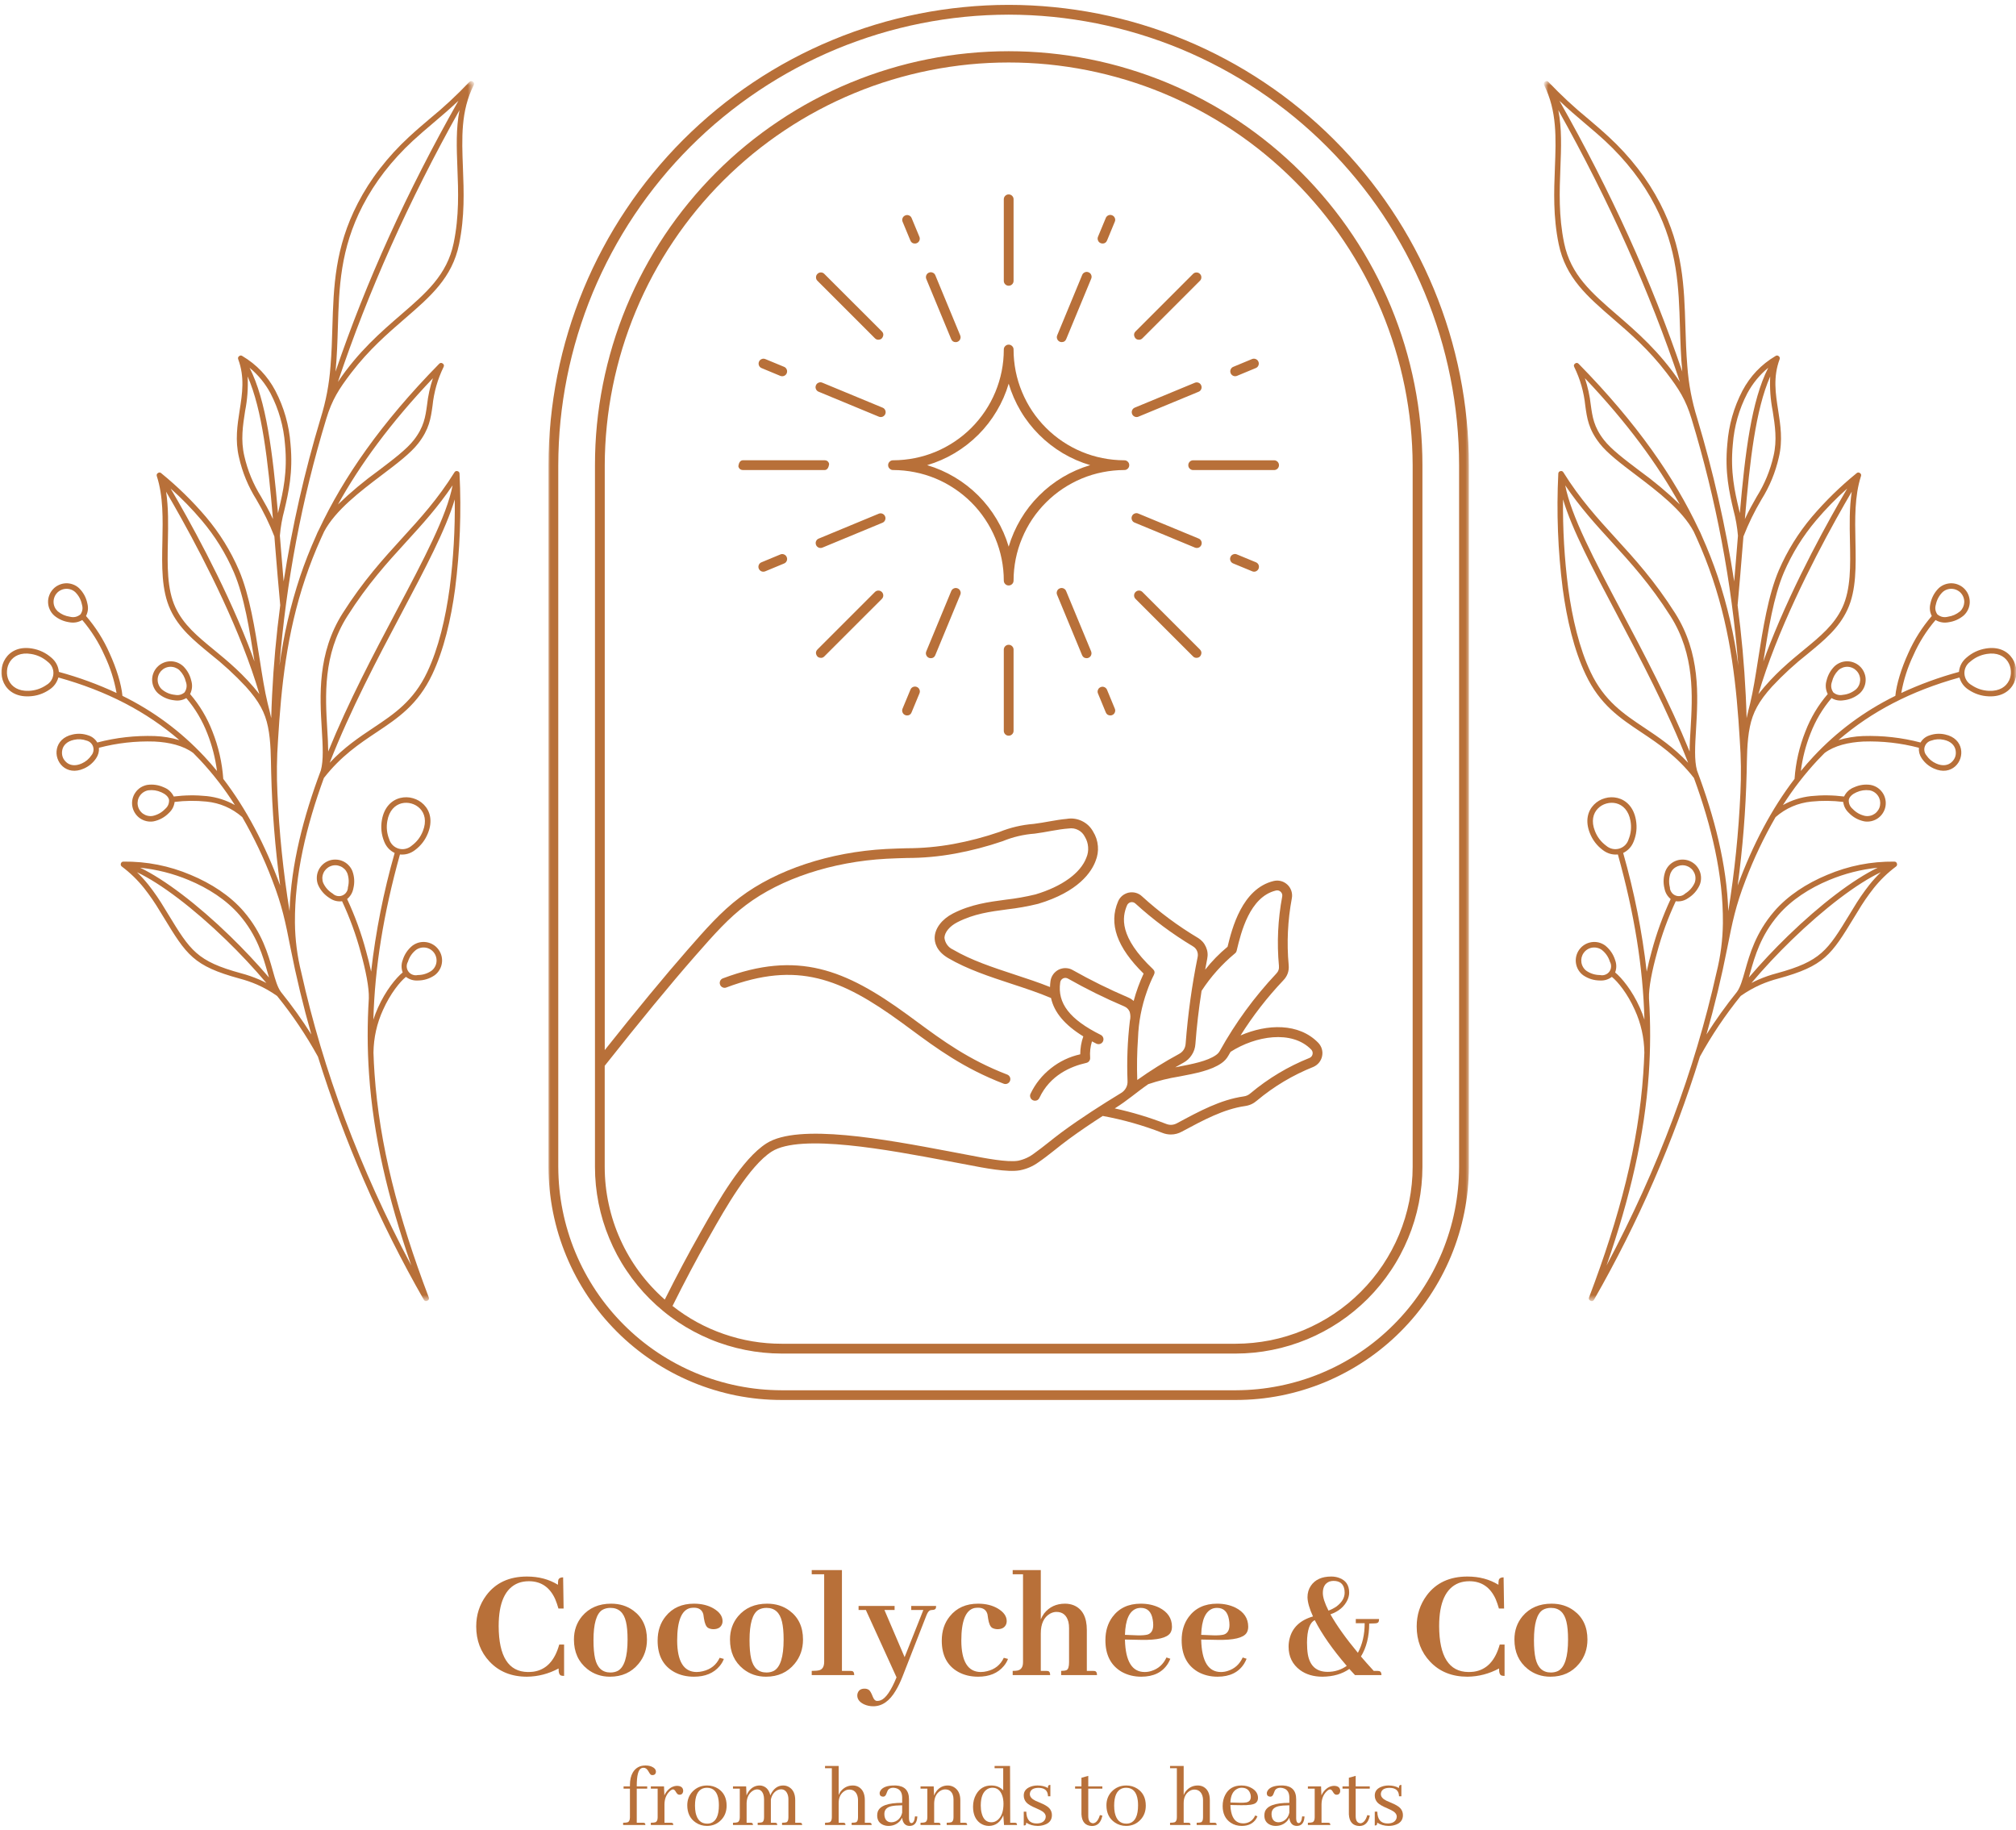
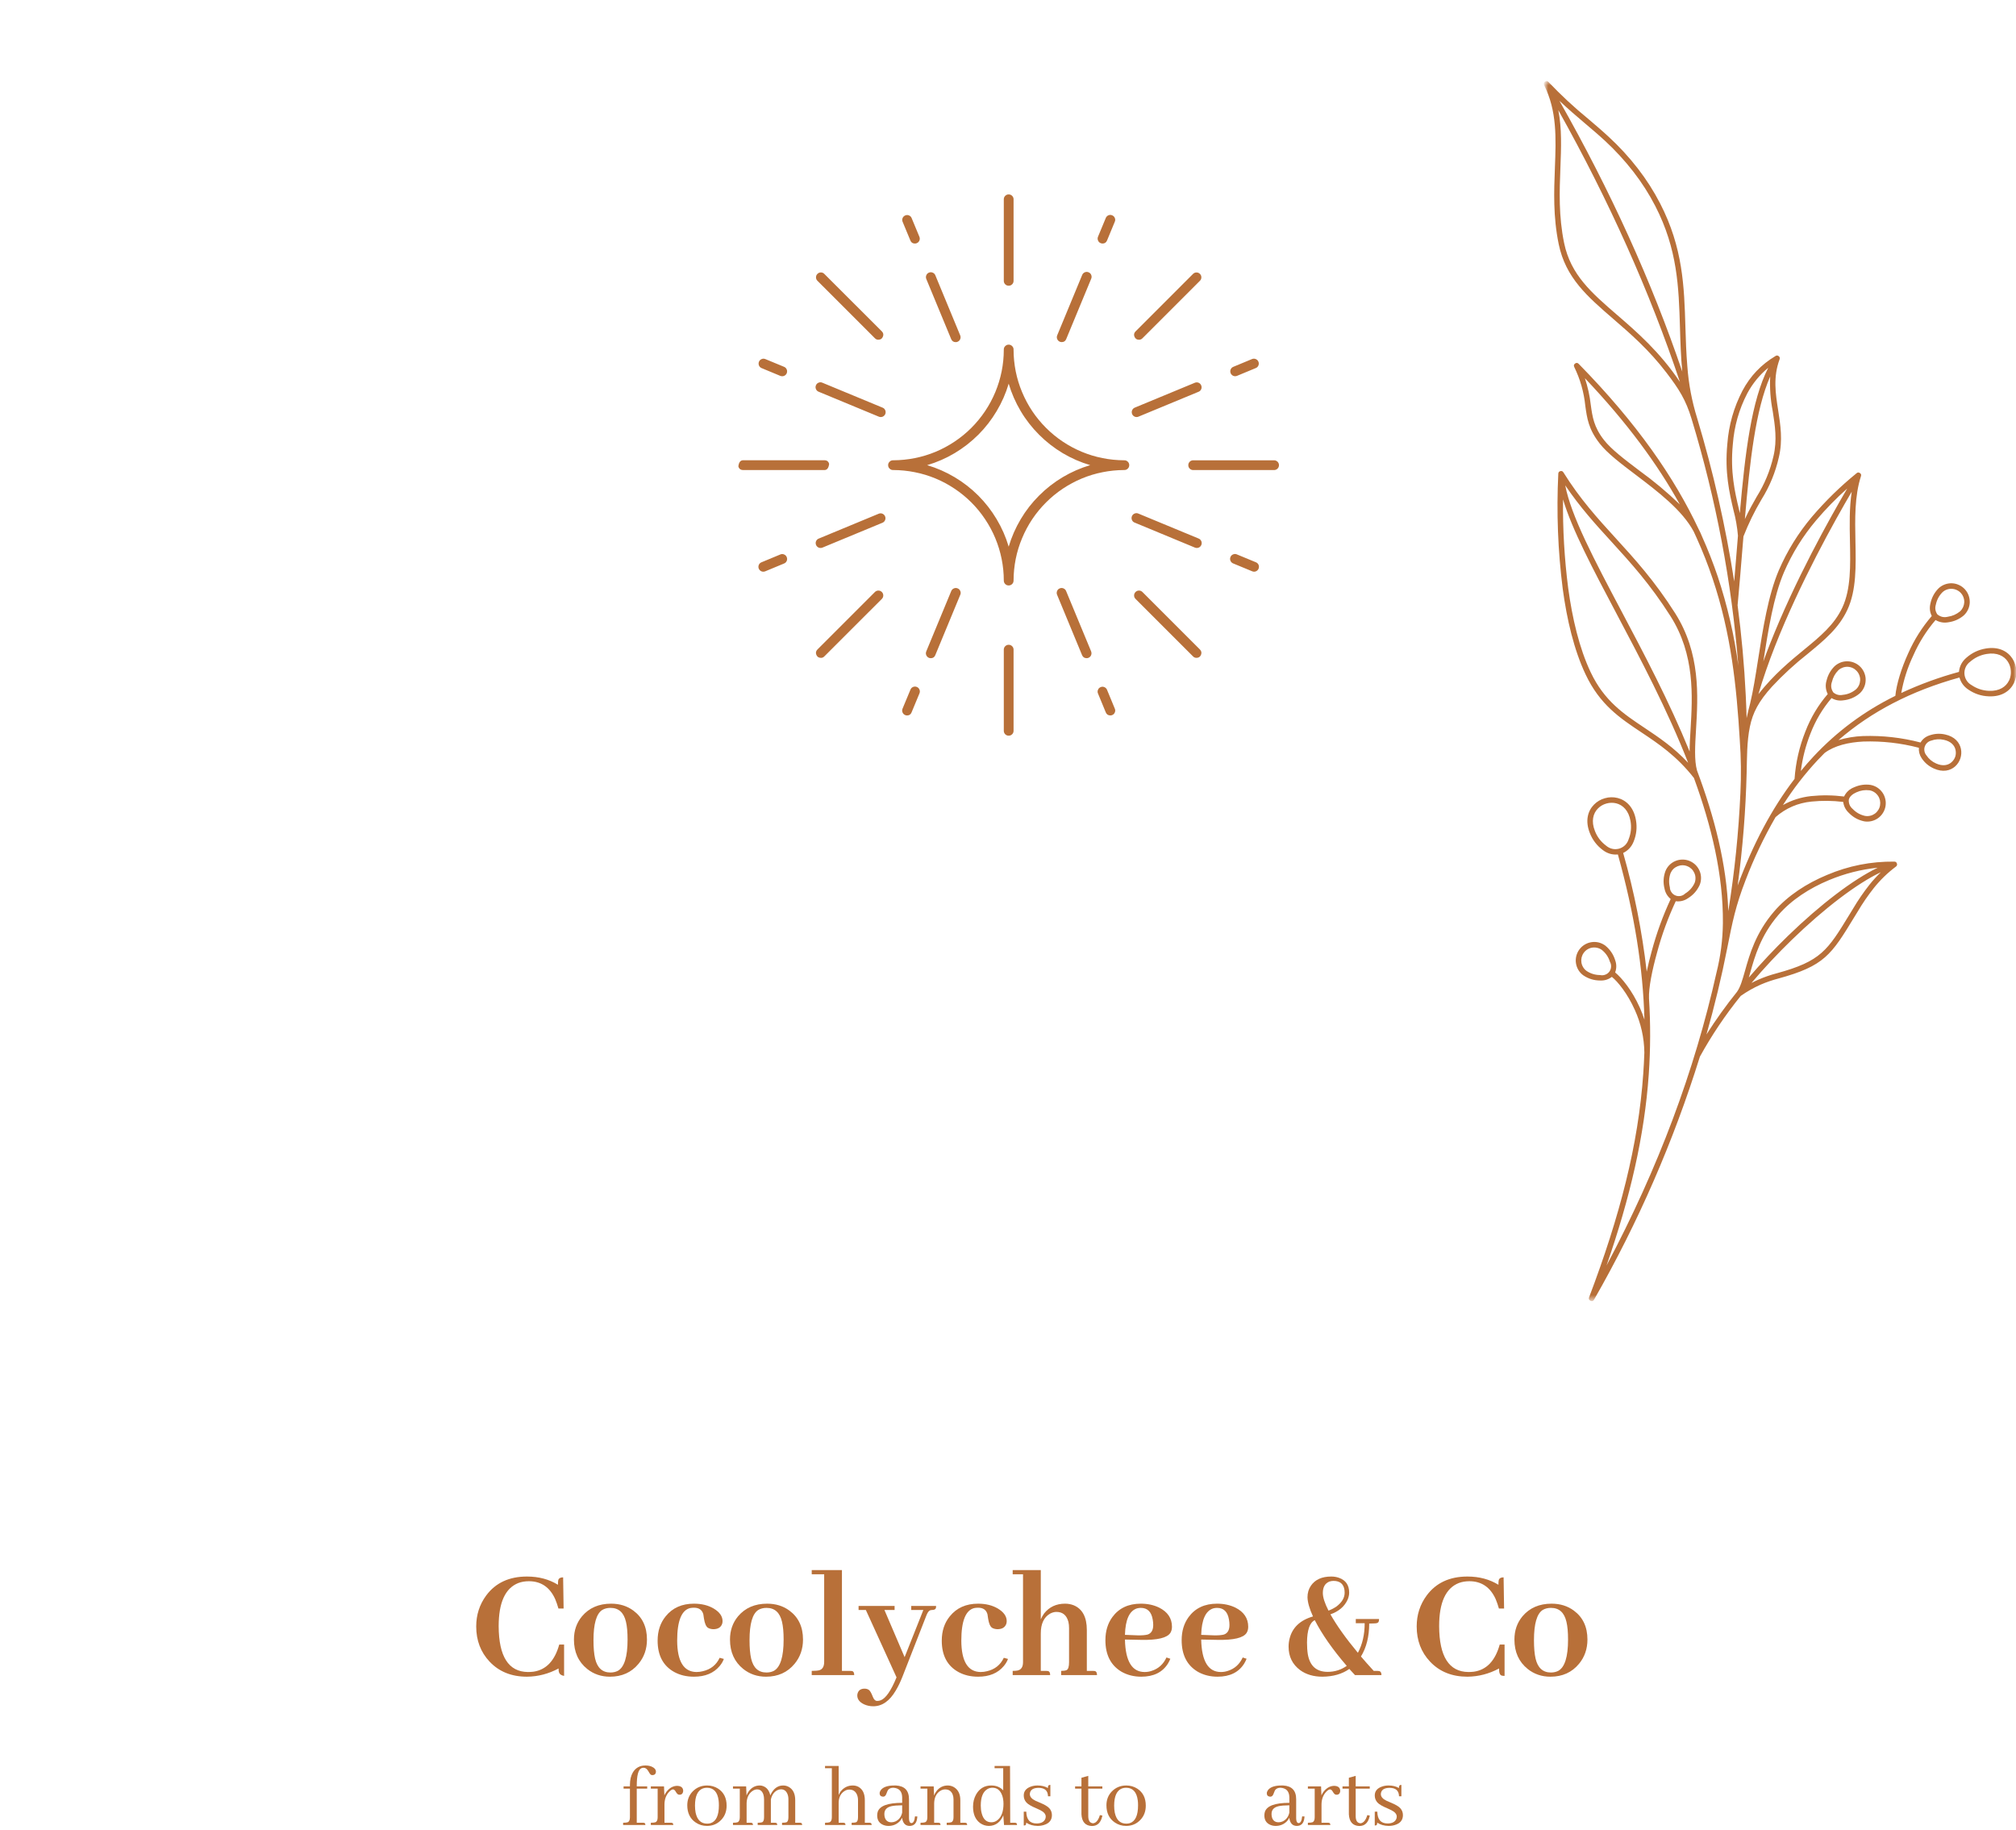
<svg xmlns="http://www.w3.org/2000/svg" fill="none" viewBox="0 0 390 354" height="354" width="390">
  <path fill="#B87039" d="M195.132 55.268C194.87 55.268 194.649 55.172 194.463 54.992C194.283 54.806 194.187 54.585 194.187 54.323V38.591C194.18 38.322 194.262 38.087 194.449 37.894C194.635 37.701 194.863 37.605 195.132 37.605C195.401 37.605 195.629 37.701 195.815 37.894C196.001 38.087 196.091 38.322 196.077 38.591V54.323C196.077 54.585 195.987 54.806 195.801 54.992C195.615 55.172 195.394 55.268 195.132 55.268ZM158.741 105.99C158.514 105.99 158.314 105.921 158.141 105.776C157.969 105.631 157.858 105.452 157.817 105.231C157.768 105.01 157.803 104.796 157.906 104.603C158.017 104.403 158.169 104.258 158.383 104.175L170.023 99.352C170.264 99.263 170.499 99.27 170.734 99.373C170.961 99.477 171.127 99.642 171.223 99.877C171.32 100.111 171.32 100.346 171.23 100.581C171.141 100.822 170.975 100.988 170.747 101.098L159.1 105.921C158.983 105.969 158.866 105.99 158.741 105.99ZM147.667 110.579C147.439 110.579 147.239 110.51 147.067 110.365C146.894 110.22 146.784 110.04 146.735 109.82C146.694 109.599 146.729 109.385 146.832 109.185C146.936 108.992 147.094 108.847 147.301 108.764L150.958 107.246C151.2 107.142 151.441 107.142 151.683 107.246C151.924 107.343 152.097 107.515 152.193 107.757C152.297 107.998 152.297 108.24 152.2 108.481C152.097 108.723 151.924 108.895 151.683 108.992L148.026 110.51C147.908 110.558 147.791 110.579 147.667 110.579ZM180.055 127.311C179.904 127.311 179.752 127.27 179.614 127.201C179.476 127.125 179.358 127.021 179.276 126.89C179.186 126.759 179.131 126.614 179.117 126.455C179.103 126.304 179.124 126.152 179.186 126L184.009 114.353C184.106 114.105 184.271 113.925 184.52 113.815C184.761 113.704 185.01 113.704 185.258 113.808C185.506 113.904 185.679 114.084 185.775 114.332C185.879 114.581 185.872 114.829 185.755 115.077L180.932 126.725C180.773 127.118 180.483 127.311 180.055 127.311ZM175.474 138.386C175.35 138.386 175.225 138.358 175.108 138.31C174.874 138.213 174.701 138.041 174.598 137.799C174.501 137.558 174.501 137.316 174.598 137.075L176.116 133.424C176.205 133.169 176.378 132.99 176.619 132.879C176.868 132.776 177.116 132.769 177.364 132.872C177.613 132.976 177.785 133.148 177.882 133.404C177.978 133.652 177.972 133.894 177.861 134.142L176.343 137.799C176.185 138.192 175.895 138.386 175.474 138.386ZM231.529 105.99C231.405 105.99 231.281 105.963 231.17 105.921L219.523 101.091C219.268 101.001 219.089 100.836 218.985 100.587C218.875 100.339 218.875 100.098 218.971 99.849C219.075 99.601 219.254 99.421 219.503 99.325C219.751 99.228 219.999 99.235 220.241 99.346L231.888 104.169C232.095 104.258 232.254 104.396 232.357 104.596C232.468 104.796 232.495 105.003 232.454 105.224C232.412 105.445 232.302 105.631 232.13 105.776C231.957 105.914 231.757 105.99 231.529 105.99ZM242.604 110.579C242.479 110.579 242.362 110.551 242.245 110.503L238.588 108.992C238.333 108.895 238.153 108.729 238.043 108.481C237.939 108.24 237.932 107.991 238.036 107.743C238.139 107.494 238.312 107.322 238.567 107.225C238.816 107.122 239.064 107.129 239.305 107.246L242.962 108.757C243.169 108.847 243.328 108.985 243.439 109.185C243.542 109.385 243.57 109.592 243.528 109.813C243.487 110.034 243.376 110.22 243.204 110.358C243.031 110.503 242.831 110.579 242.604 110.579ZM210.208 127.304C209.787 127.304 209.498 127.111 209.332 126.725L204.509 115.077C204.399 114.829 204.392 114.581 204.488 114.332C204.585 114.084 204.757 113.904 205.006 113.808C205.254 113.704 205.503 113.704 205.751 113.815C205.992 113.925 206.165 114.105 206.255 114.353L211.085 126C211.14 126.152 211.16 126.304 211.147 126.455C211.133 126.614 211.078 126.759 210.995 126.89C210.905 127.021 210.795 127.125 210.65 127.201C210.512 127.27 210.367 127.311 210.208 127.311V127.304ZM214.797 138.379C214.376 138.379 214.086 138.185 213.92 137.799L212.409 134.142C212.306 133.901 212.306 133.659 212.409 133.418C212.506 133.176 212.678 133.004 212.92 132.907C213.161 132.803 213.403 132.803 213.644 132.907C213.879 133.004 214.052 133.176 214.155 133.418L215.666 137.075C215.77 137.316 215.77 137.558 215.666 137.799C215.57 138.041 215.397 138.213 215.156 138.31C215.045 138.358 214.921 138.386 214.797 138.386V138.379ZM158.803 127.242C158.383 127.242 158.093 127.049 157.927 126.662C157.768 126.269 157.837 125.931 158.134 125.627L169.257 114.505C169.443 114.325 169.664 114.229 169.926 114.229C170.188 114.229 170.409 114.325 170.596 114.505C170.775 114.691 170.872 114.912 170.872 115.174C170.872 115.436 170.775 115.657 170.596 115.843L159.466 126.966C159.286 127.152 159.066 127.249 158.803 127.249V127.242ZM159.487 90.914H143.755C143.265 90.914 142.961 90.672 142.837 90.203C142.94 89.32 143.313 89.023 143.755 89.023H159.487C159.976 89.023 160.28 89.258 160.397 89.734C160.294 90.617 159.928 90.921 159.487 90.921V90.914ZM231.46 127.242C231.205 127.242 230.977 127.152 230.798 126.966L219.675 115.843C219.489 115.657 219.392 115.436 219.392 115.174C219.392 114.912 219.489 114.691 219.675 114.505C219.854 114.325 220.082 114.229 220.337 114.229C220.6 114.229 220.82 114.325 221.007 114.505L232.13 125.627C232.426 125.931 232.495 126.269 232.337 126.662C232.178 127.049 231.881 127.242 231.46 127.242ZM195.132 142.298C194.87 142.298 194.649 142.208 194.463 142.022C194.283 141.836 194.187 141.615 194.187 141.353V125.621C194.2 125.365 194.297 125.151 194.476 124.979C194.663 124.799 194.883 124.717 195.132 124.717C195.387 124.717 195.601 124.799 195.787 124.979C195.967 125.151 196.07 125.365 196.077 125.621V141.353C196.077 141.615 195.987 141.836 195.801 142.022C195.615 142.208 195.394 142.298 195.132 142.298ZM195.132 113.242C194.87 113.242 194.649 113.152 194.463 112.966C194.283 112.78 194.187 112.559 194.187 112.297C194.187 110.896 194.049 109.502 193.773 108.129C193.497 106.756 193.089 105.417 192.551 104.12C192.013 102.823 191.351 101.595 190.571 100.429C189.791 99.256 188.908 98.179 187.914 97.186C186.921 96.192 185.838 95.309 184.671 94.529C183.505 93.75 182.277 93.087 180.98 92.549C179.683 92.011 178.344 91.604 176.971 91.335C175.591 91.059 174.204 90.921 172.797 90.914C172.528 90.927 172.3 90.838 172.107 90.651C171.907 90.465 171.81 90.244 171.81 89.968C171.81 89.699 171.907 89.478 172.107 89.292C172.3 89.106 172.528 89.016 172.797 89.03C174.204 89.023 175.591 88.885 176.971 88.609C178.344 88.34 179.683 87.933 180.98 87.395C182.27 86.856 183.505 86.194 184.671 85.414C185.838 84.635 186.921 83.751 187.914 82.758C188.901 81.764 189.791 80.688 190.571 79.522C191.351 78.356 192.013 77.121 192.551 75.83C193.089 74.533 193.497 73.195 193.773 71.822C194.049 70.442 194.187 69.055 194.187 67.647C194.18 67.378 194.262 67.15 194.449 66.957C194.635 66.764 194.863 66.66 195.132 66.66C195.401 66.66 195.629 66.764 195.815 66.957C196.001 67.15 196.091 67.378 196.077 67.647C196.077 69.055 196.222 70.442 196.491 71.822C196.767 73.195 197.174 74.533 197.719 75.83C198.258 77.121 198.913 78.356 199.693 79.522C200.472 80.688 201.363 81.764 202.356 82.758C203.35 83.751 204.426 84.635 205.592 85.414C206.758 86.194 207.993 86.856 209.291 87.395C210.588 87.933 211.919 88.34 213.299 88.609C214.673 88.885 216.066 89.023 217.467 89.03C217.736 89.016 217.971 89.106 218.164 89.292C218.357 89.478 218.454 89.699 218.454 89.968C218.454 90.244 218.357 90.465 218.164 90.651C217.971 90.838 217.736 90.927 217.467 90.914C216.066 90.921 214.673 91.059 213.299 91.335C211.919 91.604 210.588 92.011 209.291 92.549C207.993 93.087 206.758 93.75 205.592 94.529C204.426 95.309 203.35 96.192 202.356 97.186C201.363 98.179 200.472 99.256 199.693 100.422C198.913 101.588 198.258 102.823 197.719 104.12C197.174 105.411 196.767 106.749 196.491 108.122C196.222 109.502 196.077 110.889 196.077 112.297C196.077 112.559 195.987 112.78 195.801 112.966C195.615 113.145 195.394 113.242 195.132 113.242ZM179.372 89.975C181.235 90.527 183.009 91.307 184.678 92.301C186.348 93.294 187.873 94.481 189.253 95.854C190.626 97.234 191.813 98.759 192.807 100.429C193.807 102.099 194.58 103.872 195.132 105.735C195.691 103.865 196.464 102.099 197.457 100.429C198.451 98.752 199.638 97.227 201.018 95.854C202.391 94.474 203.916 93.294 205.585 92.294C207.262 91.3 209.028 90.527 210.898 89.968C209.028 89.416 207.262 88.644 205.585 87.65C203.916 86.65 202.391 85.463 201.018 84.09C199.638 82.71 198.451 81.192 197.457 79.515C196.464 77.845 195.691 76.079 195.132 74.209C194.58 76.079 193.807 77.845 192.807 79.515C191.813 81.192 190.626 82.716 189.253 84.09C187.873 85.463 186.348 86.65 184.678 87.65C183.009 88.644 181.235 89.416 179.372 89.968V89.975ZM170.389 80.667C170.257 80.667 170.14 80.647 170.023 80.598L158.383 75.775C158.134 75.679 157.955 75.513 157.851 75.265C157.741 75.023 157.741 74.775 157.844 74.533C157.941 74.285 158.12 74.112 158.362 74.016C158.61 73.912 158.859 73.919 159.1 74.029L170.747 78.853C170.954 78.935 171.113 79.08 171.217 79.28C171.32 79.474 171.355 79.687 171.313 79.908C171.265 80.129 171.161 80.308 170.982 80.453C170.809 80.598 170.609 80.667 170.389 80.667ZM151.324 72.774C151.2 72.774 151.075 72.746 150.958 72.705L147.308 71.187C147.073 71.083 146.915 70.911 146.818 70.676C146.728 70.435 146.729 70.2 146.825 69.965C146.922 69.731 147.087 69.565 147.322 69.462C147.55 69.358 147.784 69.351 148.026 69.441L151.683 70.952C151.89 71.042 152.048 71.18 152.152 71.38C152.262 71.58 152.29 71.787 152.248 72.008C152.207 72.229 152.097 72.415 151.924 72.56C151.745 72.698 151.545 72.774 151.324 72.774ZM184.885 66.177C184.464 66.177 184.175 65.977 184.009 65.591L179.186 53.944C179.096 53.702 179.103 53.468 179.2 53.233C179.303 52.991 179.476 52.826 179.71 52.729C179.945 52.633 180.186 52.633 180.421 52.729C180.663 52.826 180.828 52.984 180.932 53.219L185.755 64.873C185.817 65.018 185.838 65.17 185.824 65.329C185.81 65.48 185.755 65.625 185.672 65.756C185.582 65.888 185.472 65.991 185.327 66.067C185.189 66.143 185.044 66.177 184.885 66.177ZM176.985 47.106C176.564 47.106 176.274 46.913 176.116 46.519L174.598 42.862C174.508 42.628 174.515 42.393 174.618 42.158C174.722 41.924 174.894 41.765 175.129 41.669C175.363 41.572 175.598 41.565 175.833 41.662C176.067 41.751 176.24 41.917 176.343 42.145L177.861 45.802C177.958 46.043 177.958 46.285 177.861 46.526C177.758 46.768 177.585 46.94 177.344 47.037C177.233 47.085 177.109 47.106 176.985 47.106ZM219.882 80.667C219.661 80.667 219.461 80.591 219.282 80.453C219.109 80.308 219.006 80.129 218.957 79.901C218.916 79.68 218.944 79.474 219.054 79.273C219.158 79.073 219.316 78.935 219.523 78.846L231.17 74.023C231.412 73.933 231.647 73.94 231.881 74.036C232.116 74.14 232.281 74.312 232.378 74.547C232.475 74.782 232.481 75.023 232.385 75.258C232.288 75.499 232.123 75.665 231.888 75.768L220.241 80.591C220.13 80.64 220.006 80.667 219.882 80.667ZM238.947 72.767C238.719 72.767 238.519 72.698 238.346 72.553C238.174 72.408 238.063 72.229 238.022 72.008C237.974 71.787 238.008 71.58 238.112 71.38C238.222 71.18 238.381 71.035 238.588 70.952L242.245 69.434C242.486 69.351 242.721 69.358 242.949 69.462C243.183 69.558 243.349 69.731 243.445 69.965C243.542 70.2 243.542 70.435 243.452 70.669C243.356 70.904 243.197 71.076 242.962 71.18L239.305 72.698C239.188 72.746 239.071 72.767 238.947 72.767ZM205.385 66.17C205.233 66.17 205.082 66.136 204.944 66.06C204.806 65.984 204.688 65.881 204.606 65.749C204.516 65.618 204.461 65.474 204.447 65.315C204.433 65.163 204.454 65.011 204.516 64.866L209.339 53.212C209.429 52.964 209.601 52.784 209.849 52.674C210.091 52.564 210.339 52.564 210.588 52.667C210.836 52.771 211.009 52.943 211.105 53.191C211.202 53.44 211.195 53.688 211.085 53.937L206.261 65.584C206.103 65.977 205.813 66.17 205.385 66.17ZM213.286 47.099C213.161 47.099 213.044 47.078 212.927 47.03C212.685 46.933 212.513 46.761 212.416 46.519C212.313 46.278 212.313 46.036 212.409 45.795L213.927 42.138C214.031 41.903 214.203 41.738 214.438 41.641C214.679 41.544 214.914 41.544 215.149 41.648C215.39 41.745 215.556 41.91 215.659 42.145C215.763 42.379 215.77 42.614 215.673 42.855L214.162 46.512C213.996 46.906 213.707 47.106 213.279 47.106L213.286 47.099ZM169.926 65.715C169.664 65.715 169.443 65.618 169.257 65.432L158.134 54.309C157.948 54.13 157.858 53.902 157.858 53.64C157.858 53.385 157.948 53.157 158.134 52.978C158.32 52.791 158.541 52.695 158.803 52.695C159.059 52.695 159.286 52.791 159.466 52.978L170.596 64.094C170.892 64.39 170.961 64.735 170.796 65.122C170.637 65.515 170.347 65.708 169.926 65.708V65.715ZM246.516 90.921H230.784C230.529 90.907 230.315 90.81 230.142 90.631C229.963 90.445 229.88 90.231 229.88 89.975C229.88 89.72 229.963 89.506 230.142 89.32C230.315 89.14 230.529 89.044 230.784 89.03H246.516C246.764 89.044 246.978 89.14 247.158 89.32C247.33 89.506 247.42 89.72 247.42 89.975C247.42 90.231 247.33 90.445 247.158 90.631C246.978 90.81 246.764 90.907 246.516 90.921ZM220.344 65.715C219.917 65.715 219.627 65.515 219.468 65.129C219.309 64.742 219.378 64.397 219.675 64.1L230.798 52.978C230.984 52.791 231.205 52.702 231.467 52.702C231.722 52.702 231.95 52.791 232.13 52.978C232.316 53.164 232.406 53.385 232.406 53.647C232.406 53.902 232.316 54.13 232.13 54.309L221.007 65.432C220.827 65.618 220.6 65.715 220.344 65.715Z" clip-rule="evenodd" fill-rule="evenodd" />
  <mask height="272" width="180" y="0" x="105" maskUnits="userSpaceOnUse" style="mask-type:luminance" id="mask0_555_757">
    <path fill="white" d="M105.991 0H284.383V271.762H105.991V0Z" />
  </mask>
  <g mask="url(#mask0_555_757)">
-     <path fill="#B87039" d="M239.057 270.794H151.214C149.737 270.794 148.26 270.718 146.791 270.573C145.321 270.428 143.865 270.207 142.416 269.924C140.967 269.634 139.539 269.269 138.124 268.841C136.71 268.413 135.323 267.916 133.964 267.35C132.597 266.785 131.266 266.15 129.962 265.453C128.658 264.756 127.395 263.997 126.167 263.176C124.938 262.362 123.759 261.479 122.613 260.54C121.475 259.609 120.378 258.615 119.336 257.573C118.294 256.524 117.3 255.434 116.362 254.296C115.43 253.15 114.547 251.97 113.726 250.742C112.905 249.514 112.146 248.244 111.449 246.947C110.752 245.643 110.124 244.311 109.558 242.945C108.993 241.586 108.496 240.192 108.061 238.785C107.633 237.37 107.274 235.942 106.985 234.493C106.695 233.044 106.481 231.581 106.329 230.118C106.184 228.648 106.108 227.172 106.108 225.695V89.966C106.108 87.054 106.253 84.142 106.536 81.244C106.826 78.339 107.254 75.462 107.82 72.599C108.392 69.742 109.096 66.92 109.945 64.126C110.787 61.338 111.773 58.592 112.884 55.901C114.002 53.21 115.244 50.574 116.624 48.007C117.997 45.433 119.494 42.936 121.116 40.514C122.73 38.085 124.469 35.746 126.318 33.496C128.168 31.24 130.12 29.081 132.183 27.017C134.247 24.961 136.406 23.002 138.656 21.152C140.912 19.303 143.251 17.571 145.673 15.95C148.102 14.328 150.599 12.831 153.166 11.458C155.74 10.085 158.369 8.836 161.067 7.725C163.758 6.607 166.504 5.627 169.291 4.779C172.079 3.93 174.908 3.226 177.765 2.654C180.628 2.088 183.505 1.66 186.41 1.377C189.308 1.087 192.22 0.942 195.132 0.942C198.051 0.942 200.955 1.087 203.86 1.377C206.758 1.66 209.643 2.088 212.499 2.654C215.363 3.226 218.185 3.93 220.972 4.779C223.767 5.627 226.506 6.607 229.204 7.725C231.895 8.836 234.531 10.085 237.098 11.458C239.671 12.831 242.169 14.328 244.591 15.95C247.02 17.571 249.359 19.303 251.608 21.152C253.864 23.002 256.024 24.961 258.08 27.017C260.143 29.081 262.103 31.24 263.952 33.496C265.801 35.746 267.533 38.085 269.155 40.514C270.776 42.936 272.274 45.433 273.647 48.007C275.02 50.574 276.262 53.21 277.38 55.901C278.497 58.592 279.477 61.338 280.326 64.126C281.168 66.92 281.878 69.742 282.444 72.599C283.017 75.462 283.445 78.339 283.728 81.244C284.017 84.142 284.155 87.054 284.155 89.966V225.695C284.155 227.172 284.079 228.648 283.935 230.118C283.79 231.581 283.569 233.044 283.279 234.493C282.989 235.942 282.63 237.37 282.203 238.785C281.775 240.192 281.278 241.586 280.712 242.945C280.147 244.311 279.512 245.643 278.815 246.947C278.118 248.244 277.359 249.514 276.538 250.742C275.717 251.97 274.84 253.15 273.902 254.296C272.964 255.434 271.977 256.524 270.928 257.573C269.886 258.615 268.796 259.609 267.651 260.54C266.512 261.479 265.325 262.362 264.097 263.176C262.869 263.997 261.606 264.756 260.302 265.453C259.005 266.15 257.673 266.785 256.307 267.35C254.941 267.916 253.554 268.413 252.14 268.841C250.732 269.269 249.297 269.634 247.848 269.924C246.406 270.207 244.943 270.428 243.473 270.573C242.003 270.718 240.534 270.794 239.057 270.794ZM116.99 203.112C123.179 195.322 128.554 188.815 132.991 183.743C136.461 179.783 139.449 176.354 143.161 173.559C150.241 168.212 160.529 164.81 171.389 164.217C172.852 164.141 174.156 164.106 175.384 164.072C178.413 164.072 181.422 163.796 184.402 163.257C187.438 162.699 190.419 161.919 193.338 160.918C195.456 160.063 197.664 159.545 199.941 159.366C202.039 159.117 204.274 158.572 206.337 158.393C207.366 158.214 208.359 158.352 209.298 158.8C210.243 159.255 210.967 159.945 211.471 160.863C212.002 161.719 212.306 162.643 212.389 163.644C212.472 164.644 212.32 165.61 211.94 166.542C211.161 168.626 208.683 172.476 200.831 174.822C198.844 175.312 196.829 175.664 194.794 175.898C191.509 176.333 188.398 176.747 185.203 178.382C183.719 179.141 182.74 180.321 182.705 181.384C182.76 181.887 182.94 182.343 183.236 182.757C183.533 183.164 183.913 183.474 184.382 183.681C187.873 185.738 192.117 187.131 196.222 188.484C198.52 189.236 200.893 190.016 203.129 190.913C203.136 190.519 203.17 190.126 203.226 189.733C203.26 189.498 203.322 189.277 203.412 189.056C203.502 188.843 203.612 188.642 203.75 188.449C203.888 188.263 204.047 188.09 204.226 187.939C204.405 187.787 204.599 187.656 204.806 187.552C205.02 187.449 205.24 187.373 205.468 187.325C205.696 187.269 205.923 187.249 206.158 187.256C206.393 187.262 206.627 187.297 206.855 187.352C207.076 187.414 207.297 187.504 207.497 187.621C210.967 189.581 214.542 191.347 218.212 192.914C218.613 193.079 218.985 193.314 219.309 193.61C219.799 191.789 220.441 190.029 221.235 188.318C216.06 183.24 214.445 178.665 216.301 174.346C216.391 174.132 216.501 173.932 216.639 173.752C216.777 173.566 216.936 173.4 217.115 173.249C217.295 173.104 217.488 172.979 217.695 172.883C217.902 172.779 218.116 172.703 218.343 172.655C218.571 172.607 218.799 172.586 219.027 172.593C219.261 172.6 219.489 172.628 219.71 172.69C219.93 172.752 220.144 172.835 220.344 172.945C220.551 173.062 220.738 173.193 220.903 173.352C224.25 176.402 227.865 179.093 231.75 181.411C232.447 181.832 232.964 182.412 233.289 183.157C233.62 183.895 233.703 184.668 233.537 185.462C233.399 186.172 233.268 186.869 233.144 187.559C234.427 185.924 235.876 184.447 237.477 183.122C238.319 179.645 240.265 171.882 246.392 170.406C246.626 170.351 246.861 170.323 247.103 170.323C247.344 170.33 247.579 170.357 247.813 170.42C248.041 170.482 248.269 170.571 248.476 170.689C248.683 170.806 248.876 170.951 249.055 171.116C249.228 171.275 249.38 171.461 249.511 171.668C249.635 171.869 249.738 172.082 249.814 172.31C249.89 172.545 249.938 172.779 249.952 173.014C249.966 173.255 249.959 173.497 249.911 173.732C249.11 178.016 248.903 182.329 249.297 186.669C249.407 187.828 249.048 188.822 248.227 189.657C245.129 192.927 242.383 196.467 239.989 200.276C245.15 198.033 251.256 197.84 255.003 201.683C255.169 201.849 255.307 202.035 255.424 202.235C255.548 202.435 255.638 202.649 255.707 202.877C255.769 203.098 255.81 203.326 255.824 203.56C255.831 203.795 255.817 204.029 255.769 204.257C255.727 204.485 255.658 204.706 255.555 204.919C255.458 205.133 255.334 205.327 255.189 205.513C255.044 205.692 254.879 205.858 254.692 205.996C254.506 206.141 254.306 206.258 254.092 206.355C250.104 207.949 246.454 210.122 243.156 212.882C242.486 213.469 241.714 213.82 240.837 213.938C236.725 214.531 232.792 216.649 228.631 218.885C227.969 219.251 227.258 219.437 226.506 219.437C225.947 219.437 225.402 219.334 224.878 219.127C221.131 217.664 217.281 216.574 213.327 215.849C211.154 217.25 208.953 218.726 206.779 220.32C204.833 221.742 202.867 223.467 200.9 224.805C199.824 225.585 198.63 226.102 197.326 226.358C194.925 226.806 190.309 225.902 187.259 225.309L183.264 224.557C171.948 222.425 154.85 219.202 149.288 222.742C144.969 225.495 140.27 233.803 137.462 238.764L137.034 239.523C134.736 243.566 132.466 247.851 130.1 252.605C133.108 254.972 136.42 256.787 140.036 258.035C143.658 259.291 147.384 259.912 151.214 259.912H239.057C240.175 259.912 241.293 259.85 242.411 259.74C243.521 259.629 244.632 259.464 245.729 259.25C246.827 259.029 247.917 258.753 248.986 258.429C250.056 258.104 251.111 257.725 252.146 257.297C253.181 256.863 254.196 256.386 255.182 255.855C256.169 255.331 257.128 254.751 258.06 254.13C258.991 253.509 259.888 252.84 260.758 252.129C261.62 251.418 262.455 250.666 263.242 249.873C264.035 249.086 264.787 248.251 265.498 247.389C266.209 246.519 266.878 245.622 267.499 244.691C268.12 243.759 268.699 242.8 269.224 241.814C269.755 240.827 270.238 239.813 270.666 238.778C271.094 237.743 271.473 236.687 271.798 235.617C272.122 234.548 272.398 233.458 272.619 232.361C272.833 231.264 272.998 230.153 273.109 229.042C273.226 227.924 273.281 226.806 273.281 225.688V89.966C273.274 87.413 273.136 84.867 272.881 82.328C272.619 79.788 272.239 77.263 271.735 74.758C271.225 72.26 270.604 69.783 269.852 67.341C269.107 64.898 268.237 62.504 267.257 60.144C266.271 57.791 265.174 55.487 263.966 53.237C262.759 50.988 261.441 48.801 260.019 46.682C258.598 44.557 257.073 42.515 255.445 40.541C253.823 38.575 252.105 36.684 250.297 34.883C248.489 33.083 246.599 31.371 244.619 29.75C242.645 28.135 240.596 26.617 238.471 25.203C236.345 23.788 234.151 22.477 231.902 21.277C229.646 20.076 227.341 18.986 224.981 18.013C222.621 17.033 220.213 16.177 217.771 15.439C215.328 14.701 212.851 14.08 210.346 13.583C207.842 13.086 205.316 12.714 202.777 12.458C200.238 12.21 197.685 12.086 195.132 12.086C192.579 12.086 190.033 12.21 187.494 12.458C184.948 12.714 182.422 13.086 179.917 13.583C177.413 14.08 174.943 14.701 172.493 15.439C170.05 16.177 167.649 17.033 165.289 18.013C162.93 18.986 160.625 20.076 158.369 21.277C156.113 22.477 153.925 23.788 151.8 25.203C149.675 26.617 147.626 28.135 145.645 29.75C143.672 31.371 141.781 33.083 139.967 34.883C138.159 36.684 136.441 38.575 134.819 40.541C133.198 42.515 131.673 44.557 130.251 46.682C128.823 48.801 127.512 50.988 126.298 53.237C125.09 55.487 123.993 57.791 123.013 60.144C122.027 62.504 121.164 64.898 120.412 67.341C119.667 69.783 119.039 72.26 118.535 74.758C118.032 77.263 117.645 79.788 117.39 82.328C117.128 84.867 116.997 87.413 116.99 89.966V203.112ZM128.602 251.37C130.921 246.74 133.136 242.559 135.392 238.591L135.82 237.832C138.897 232.388 143.555 224.164 148.274 221.155C154.457 217.208 171.313 220.382 183.616 222.701L187.618 223.46C190.357 223.991 194.939 224.881 196.981 224.509C198.14 224.26 199.182 223.777 200.114 223.053C201.894 221.79 203.626 220.3 205.392 218.995C209.229 216.173 213.148 213.689 216.874 211.412C217.281 211.171 217.598 210.84 217.826 210.426C218.054 210.005 218.15 209.563 218.123 209.087C217.971 205.195 218.116 201.318 218.578 197.454C218.723 196.867 218.709 196.281 218.537 195.701C218.323 195.204 217.971 194.859 217.474 194.652C213.741 193.065 210.112 191.271 206.579 189.27C206.434 189.194 206.282 189.153 206.117 189.146C205.951 189.139 205.792 189.174 205.647 189.25C205.496 189.326 205.378 189.429 205.282 189.56C205.185 189.698 205.123 189.843 205.102 190.009C204.516 194.052 206.938 197.185 212.961 200.179C213.189 200.303 213.341 200.483 213.424 200.731C213.5 200.973 213.479 201.207 213.369 201.442C213.251 201.67 213.072 201.828 212.83 201.911C212.589 201.994 212.354 201.98 212.12 201.877C211.823 201.725 211.526 201.573 211.243 201.428C210.926 202.456 210.809 203.512 210.891 204.581C210.912 204.823 210.85 205.03 210.712 205.223C210.574 205.416 210.388 205.534 210.153 205.589C207.145 206.258 203.122 207.976 201.073 212.358C200.9 212.716 200.617 212.903 200.217 212.903C200.072 212.903 199.941 212.868 199.817 212.813C199.575 212.703 199.417 212.523 199.327 212.275C199.237 212.026 199.244 211.785 199.362 211.55C200.293 209.611 201.604 207.976 203.295 206.638C204.978 205.299 206.876 204.395 208.973 203.926C208.98 202.739 209.173 201.587 209.567 200.462C205.986 198.254 203.936 195.832 203.322 193.038C200.893 192.003 198.216 191.126 195.629 190.278C191.434 188.898 187.087 187.469 183.416 185.31C181.09 183.937 180.787 182.225 180.814 181.322C180.87 179.555 182.222 177.782 184.347 176.692C187.832 174.911 191.24 174.463 194.545 174.021C196.491 173.801 198.416 173.462 200.321 173C205.447 171.468 209.049 168.867 210.167 165.879C210.443 165.224 210.553 164.548 210.498 163.837C210.45 163.133 210.243 162.478 209.877 161.871C209.587 161.284 209.153 160.842 208.573 160.539C207.993 160.242 207.379 160.146 206.738 160.249C204.688 160.387 202.239 160.987 200.162 161.243C198.016 161.401 195.946 161.891 193.959 162.705C190.951 163.734 187.88 164.534 184.754 165.107C181.677 165.672 178.565 165.955 175.432 165.955C174.218 165.99 172.935 166.024 171.493 166.1C160.998 166.673 151.082 169.937 144.3 175.063C140.988 177.561 138.352 180.48 134.412 184.985C129.644 190.43 123.786 197.55 116.983 206.148V225.688C116.983 228.124 117.238 230.525 117.756 232.899C118.266 235.272 119.018 237.57 120.026 239.785C121.026 242 122.247 244.084 123.696 246.036C125.145 247.989 126.781 249.762 128.602 251.37ZM194.504 209.674C194.732 209.674 194.932 209.598 195.111 209.453C195.284 209.308 195.394 209.122 195.435 208.901C195.477 208.673 195.442 208.466 195.332 208.266C195.215 208.066 195.056 207.928 194.842 207.845C187.342 204.961 182.27 201.221 177.358 197.599C176.723 197.129 176.095 196.667 175.467 196.212C163.502 187.497 154.277 183.806 139.849 189.236C139.601 189.326 139.428 189.491 139.318 189.726C139.214 189.967 139.208 190.209 139.297 190.45C139.387 190.699 139.553 190.871 139.794 190.982C140.029 191.085 140.27 191.099 140.512 191.002C154.215 185.848 162.661 189.229 174.356 197.737C174.977 198.192 175.605 198.654 176.233 199.117C181.242 202.815 186.424 206.631 194.159 209.611C194.269 209.653 194.387 209.674 194.504 209.674ZM238.057 203.45C237.919 203.691 237.781 203.926 237.643 204.167C237.318 204.754 236.877 205.237 236.325 205.623C234.31 207.045 231.315 207.617 228.148 208.218C226.106 208.542 224.098 209.039 222.138 209.701C219.737 211.364 218.192 212.806 215.652 214.393C219.027 215.125 222.332 216.125 225.554 217.374C226.299 217.678 227.03 217.629 227.734 217.236C232.047 214.911 236.118 212.716 240.568 212.075C241.079 212.013 241.527 211.806 241.914 211.461C245.364 208.576 249.166 206.293 253.34 204.623C253.492 204.561 253.616 204.464 253.72 204.333C253.823 204.202 253.892 204.057 253.92 203.898C253.954 203.733 253.947 203.574 253.899 203.415C253.851 203.263 253.768 203.125 253.657 203.008C249.904 199.165 242.873 200.365 238.057 203.45ZM232.447 191.651C231.895 195.17 231.509 198.53 231.253 201.939C231.205 202.698 230.97 203.401 230.556 204.043C230.149 204.685 229.604 205.189 228.935 205.554C228.39 205.851 227.858 206.148 227.355 206.444L227.796 206.362C230.625 205.816 233.551 205.264 235.235 204.071C235.559 203.85 235.814 203.574 236 203.229C239.009 197.819 242.631 192.865 246.868 188.353C247.296 187.925 247.475 187.421 247.413 186.821C246.999 182.315 247.213 177.844 248.048 173.4C248.082 173.228 248.069 173.069 248.02 172.904C247.965 172.745 247.875 172.607 247.751 172.49C247.627 172.372 247.489 172.296 247.323 172.248C247.158 172.207 246.999 172.207 246.833 172.248C241.741 173.469 240.078 180.39 239.278 183.716L239.237 183.888C239.181 184.109 239.071 184.289 238.892 184.42C236.38 186.51 234.227 188.918 232.447 191.651ZM220.151 200.773C219.958 203.477 219.91 206.189 220.006 208.894C222.573 207.065 225.243 205.396 228.017 203.898C228.866 203.457 229.314 202.753 229.37 201.801C229.804 196.184 230.57 190.623 231.688 185.103C231.771 184.696 231.729 184.302 231.564 183.923C231.398 183.543 231.129 183.247 230.77 183.04C226.782 180.645 223.07 177.885 219.634 174.753C219.51 174.642 219.372 174.566 219.22 174.525C219.061 174.484 218.902 174.477 218.744 174.511C218.585 174.546 218.447 174.615 218.323 174.718C218.192 174.822 218.102 174.946 218.033 175.098C217.039 177.416 216.474 181.225 223.035 187.442C223.38 187.759 223.443 188.132 223.229 188.553C222.711 189.581 222.27 190.63 221.89 191.713C220.841 194.645 220.262 197.668 220.151 200.773ZM239.05 261.81C240.237 261.81 241.417 261.748 242.59 261.63C243.77 261.513 244.936 261.341 246.095 261.106C247.254 260.878 248.4 260.588 249.531 260.243C250.663 259.898 251.774 259.498 252.864 259.05C253.961 258.594 255.024 258.091 256.066 257.532C257.114 256.973 258.122 256.366 259.108 255.71C260.088 255.055 261.04 254.351 261.951 253.599C262.869 252.847 263.738 252.053 264.58 251.218C265.415 250.383 266.209 249.507 266.954 248.596C267.706 247.679 268.41 246.733 269.065 245.747C269.728 244.767 270.335 243.753 270.887 242.711C271.446 241.669 271.956 240.599 272.405 239.509C272.86 238.419 273.26 237.308 273.605 236.176C273.95 235.045 274.233 233.899 274.468 232.74C274.696 231.581 274.875 230.408 274.992 229.235C275.11 228.055 275.165 226.875 275.172 225.695V89.966C275.172 87.351 275.041 84.729 274.785 82.121C274.53 79.512 274.144 76.925 273.633 74.351C273.122 71.778 272.488 69.238 271.729 66.727C270.97 64.222 270.086 61.752 269.086 59.33C268.078 56.908 266.961 54.541 265.726 52.23C264.49 49.918 263.145 47.669 261.689 45.489C260.233 43.308 258.674 41.204 257.011 39.182C255.348 37.154 253.588 35.215 251.739 33.358C249.883 31.502 247.944 29.743 245.916 28.08C243.887 26.417 241.79 24.858 239.609 23.402C237.429 21.946 235.179 20.593 232.868 19.358C230.556 18.123 228.19 17.006 225.768 15.998C223.346 14.998 220.883 14.114 218.371 13.355C215.859 12.589 213.32 11.955 210.753 11.444C208.18 10.934 205.585 10.547 202.977 10.292C200.369 10.037 197.754 9.905 195.132 9.905C192.51 9.905 189.895 10.037 187.287 10.292C184.678 10.547 182.084 10.934 179.517 11.444C176.944 11.955 174.404 12.589 171.893 13.355C169.388 14.114 166.918 14.998 164.496 15.998C162.074 17.006 159.707 18.123 157.396 19.358C155.084 20.593 152.835 21.946 150.662 23.402C148.481 24.858 146.377 26.417 144.348 28.08C142.319 29.743 140.381 31.502 138.531 33.358C136.675 35.215 134.916 37.154 133.253 39.182C131.59 41.204 130.031 43.308 128.575 45.489C127.119 47.669 125.773 49.918 124.538 52.23C123.303 54.541 122.185 56.908 121.178 59.33C120.177 61.752 119.294 64.222 118.535 66.727C117.776 69.238 117.141 71.778 116.631 74.351C116.12 76.925 115.734 79.512 115.479 82.121C115.223 84.729 115.099 87.351 115.099 89.966V225.695C115.099 226.875 115.154 228.055 115.272 229.235C115.389 230.408 115.568 231.581 115.796 232.74C116.031 233.899 116.313 235.045 116.658 236.176C117.003 237.308 117.404 238.419 117.859 239.509C118.308 240.599 118.818 241.669 119.37 242.711C119.929 243.753 120.536 244.767 121.199 245.747C121.854 246.733 122.558 247.679 123.31 248.596C124.055 249.507 124.849 250.383 125.684 251.218C126.525 252.053 127.395 252.847 128.313 253.599C129.223 254.351 130.176 255.055 131.155 255.71C132.142 256.366 133.149 256.973 134.198 257.532C135.24 258.091 136.303 258.594 137.4 259.05C138.49 259.505 139.601 259.898 140.732 260.243C141.864 260.588 143.009 260.878 144.169 261.106C145.328 261.341 146.494 261.513 147.674 261.63C148.847 261.748 150.027 261.81 151.214 261.81H239.05ZM195.132 2.833C192.282 2.84 189.433 2.978 186.597 3.261C183.754 3.544 180.939 3.965 178.144 4.523C175.343 5.082 172.583 5.779 169.85 6.607C167.125 7.442 164.441 8.401 161.805 9.491C159.169 10.588 156.596 11.81 154.077 13.155C151.565 14.501 149.123 15.964 146.749 17.551C144.376 19.138 142.092 20.835 139.884 22.643C137.676 24.451 135.564 26.369 133.55 28.384C131.535 30.405 129.617 32.51 127.809 34.718C126.001 36.926 124.304 39.21 122.717 41.583C121.13 43.957 119.667 46.399 118.321 48.911C116.976 51.429 115.755 54.003 114.657 56.639C113.567 59.275 112.608 61.959 111.773 64.684C110.945 67.417 110.248 70.177 109.689 72.978C109.131 75.773 108.71 78.595 108.427 81.431C108.144 84.266 108.006 87.116 107.999 89.966V225.695C108.006 227.11 108.075 228.524 108.213 229.932C108.351 231.339 108.565 232.733 108.841 234.12C109.117 235.507 109.462 236.88 109.876 238.233C110.283 239.585 110.759 240.917 111.304 242.228C111.849 243.532 112.449 244.808 113.119 246.057C113.788 247.306 114.513 248.514 115.299 249.693C116.086 250.866 116.928 252.005 117.825 253.095C118.722 254.192 119.674 255.234 120.674 256.235C121.675 257.235 122.717 258.187 123.814 259.084C124.904 259.981 126.042 260.823 127.215 261.61C128.395 262.396 129.603 263.121 130.852 263.79C132.101 264.459 133.377 265.06 134.681 265.605C135.992 266.15 137.317 266.626 138.676 267.033C140.029 267.447 141.395 267.792 142.782 268.068C144.176 268.344 145.569 268.558 146.977 268.696C148.385 268.834 149.799 268.903 151.214 268.91H239.057C240.472 268.903 241.879 268.834 243.287 268.696C244.694 268.558 246.095 268.344 247.482 268.068C248.869 267.792 250.242 267.447 251.594 267.033C252.947 266.626 254.278 266.15 255.583 265.605C256.894 265.06 258.17 264.459 259.412 263.79C260.661 263.121 261.875 262.396 263.048 261.61C264.228 260.823 265.36 259.981 266.457 259.084C267.547 258.187 268.596 257.235 269.596 256.235C270.597 255.234 271.542 254.192 272.446 253.095C273.343 252.005 274.185 250.866 274.972 249.693C275.758 248.514 276.483 247.306 277.152 246.057C277.814 244.808 278.422 243.532 278.967 242.228C279.505 240.917 279.981 239.592 280.395 238.233C280.809 236.88 281.154 235.514 281.43 234.12C281.706 232.733 281.913 231.339 282.051 229.932C282.196 228.524 282.265 227.11 282.265 225.695V89.966C282.265 87.116 282.12 84.273 281.837 81.431C281.554 78.595 281.133 75.773 280.574 72.978C280.015 70.177 279.325 67.417 278.491 64.684C277.663 61.959 276.703 59.275 275.606 56.639C274.516 54.003 273.295 51.429 271.949 48.911C270.604 46.399 269.134 43.957 267.554 41.583C265.967 39.21 264.27 36.926 262.455 34.718C260.647 32.517 258.736 30.405 256.714 28.384C254.699 26.369 252.588 24.451 250.387 22.643C248.179 20.835 245.888 19.138 243.521 17.551C241.148 15.964 238.705 14.501 236.187 13.155C233.675 11.81 231.095 10.588 228.466 9.491C225.83 8.401 223.146 7.442 220.413 6.607C217.688 5.779 214.921 5.082 212.127 4.523C209.325 3.965 206.51 3.544 203.674 3.261C200.831 2.978 197.988 2.84 195.132 2.833Z" clip-rule="evenodd" fill-rule="evenodd" />
-   </g>
+     </g>
  <mask height="237" width="92" y="15" x="0" maskUnits="userSpaceOnUse" style="mask-type:luminance" id="mask1_555_757">
-     <path fill="white" d="M0 15.642H91.411V251.455H0V15.642Z" />
-   </mask>
+     </mask>
  <g mask="url(#mask1_555_757)">
    <path fill="#B87039" d="M33.009 94.495C36.328 100.146 43.124 112.263 47.975 124.613C48.409 125.717 48.823 126.828 49.224 127.932L49.196 127.718C48.285 121.916 47.271 115.436 45.249 110.71C43.669 107.046 41.592 103.693 39.019 100.65C37.162 98.456 35.161 96.4 33.009 94.495ZM33.616 154.063C35.755 153.793 37.894 153.766 40.04 153.987C41.951 154.201 43.752 154.773 45.435 155.712C43.476 152.62 41.247 149.736 38.749 147.052C38.301 146.576 37.846 146.107 37.383 145.645C35.451 144.202 32.733 143.575 29.883 143.43C26.24 143.312 22.666 143.713 19.14 144.637C19.195 145.375 19.009 146.052 18.595 146.673C17.994 147.556 17.208 148.218 16.235 148.653C14.51 149.426 13.068 149.081 12.116 148.232C11.646 147.804 11.315 147.287 11.115 146.686C10.915 146.086 10.88 145.479 11.005 144.858C11.26 143.602 12.219 142.464 14.061 142.064C15.103 141.829 16.131 141.898 17.139 142.257C17.863 142.505 18.422 142.96 18.822 143.616C22.465 142.664 26.171 142.25 29.938 142.367C31.56 142.429 33.147 142.691 34.699 143.154C28.358 137.661 20.672 133.646 11.294 131.044C11.005 132.031 10.439 132.811 9.583 133.376C8.383 134.198 7.058 134.639 5.602 134.687C3.097 134.798 1.496 133.646 0.751 132.121L0.731 132.072C0.379 131.313 0.227 130.52 0.289 129.685C0.344 128.85 0.593 128.084 1.048 127.38C1.973 125.966 3.704 125.021 6.182 125.435C7.61 125.669 8.873 126.269 9.963 127.229C10.805 127.953 11.281 128.864 11.391 129.961C15.227 131.003 18.947 132.362 22.548 134.039C22.1 131.52 21.327 129.098 20.223 126.78C19.119 124.289 17.684 122.005 15.917 119.928C15.117 120.391 14.261 120.529 13.357 120.349C12.274 120.184 11.315 119.756 10.473 119.052L10.446 119.024C10.101 118.707 9.825 118.334 9.632 117.907C9.431 117.479 9.321 117.03 9.3 116.554C9.28 116.085 9.349 115.63 9.514 115.188C9.673 114.746 9.908 114.346 10.225 114.001L10.252 113.967C10.57 113.622 10.949 113.346 11.377 113.153C11.805 112.952 12.254 112.842 12.723 112.821C13.199 112.801 13.654 112.877 14.096 113.035C14.537 113.194 14.938 113.435 15.283 113.753C16.131 114.581 16.669 115.581 16.904 116.741C17.118 117.575 17.028 118.383 16.642 119.149C18.519 121.322 20.037 123.716 21.189 126.338C22.541 129.285 23.473 132.328 23.687 134.591C29.683 137.537 34.961 141.449 39.529 146.328C40.371 147.232 41.192 148.163 41.979 149.129C41.654 146.631 41.033 144.209 40.109 141.87C39.136 139.359 37.783 137.075 36.038 135.026C35.327 135.44 34.561 135.584 33.74 135.46C32.567 135.336 31.518 134.894 30.608 134.135C30.256 133.818 29.98 133.445 29.779 133.018C29.573 132.583 29.462 132.134 29.434 131.658C29.414 131.182 29.483 130.727 29.642 130.278C29.807 129.83 30.042 129.43 30.366 129.078L30.387 129.057C30.704 128.712 31.077 128.436 31.504 128.243C31.932 128.043 32.381 127.932 32.857 127.912C33.326 127.891 33.781 127.96 34.23 128.119C34.672 128.284 35.065 128.519 35.417 128.836L35.437 128.85L35.444 128.857C36.21 129.623 36.728 130.534 36.983 131.582C37.266 132.5 37.197 133.383 36.776 134.246C38.632 136.406 40.067 138.821 41.095 141.477C42.268 144.43 42.965 147.487 43.193 150.654C47.637 156.45 51.238 163.309 54.199 171.271C53.219 164.026 52.639 156.754 52.46 149.446C52.384 146.486 52.432 143.499 51.839 140.587C51.28 137.841 50.141 135.667 47.533 132.783C45.401 130.499 43.103 128.395 40.647 126.463C37.411 123.799 34.637 121.522 32.967 117.934C31.215 114.167 31.311 109.496 31.415 104.686C31.504 100.388 31.594 95.972 30.338 92.101C30.256 91.839 30.331 91.632 30.566 91.487C30.794 91.335 31.015 91.356 31.215 91.549C34.34 94.095 37.218 96.903 39.833 99.974C42.475 103.099 44.608 106.536 46.229 110.289C48.299 115.133 49.327 121.688 50.245 127.553C50.735 130.706 51.197 133.659 51.777 136.026C52.032 136.999 52.26 137.958 52.467 138.903C52.508 137.406 52.563 135.909 52.639 134.411C52.922 128.636 53.446 122.854 54.212 117.065C53.847 113.208 53.55 109.516 53.253 105.921L53.081 103.762C52.115 101.292 50.949 98.911 49.596 96.62C48.009 94.088 46.885 91.362 46.229 88.444C45.456 85.173 45.912 82.241 46.367 79.336C46.871 76.127 47.361 72.953 46.084 69.49C45.994 69.248 46.056 69.041 46.264 68.882C46.471 68.724 46.678 68.717 46.891 68.869C49.638 70.504 51.763 72.739 53.26 75.561C54.944 78.798 55.923 82.234 56.2 85.877C56.724 91.369 55.799 95.309 55.02 98.635C54.578 100.27 54.281 101.933 54.143 103.617L54.323 105.839C54.502 108.019 54.681 110.248 54.868 112.463C56.524 101.775 58.911 91.259 62.03 80.902C63.051 77.625 63.686 74.278 63.934 70.856C64.155 68.254 64.231 65.736 64.3 63.252C64.541 55.434 64.769 47.934 69.213 39.323C70.441 36.949 71.869 34.707 73.511 32.595C75.216 30.394 77.093 28.352 79.142 26.468C80.487 25.219 81.805 24.102 83.137 22.97C85.835 20.769 88.381 18.395 90.775 15.87C90.989 15.642 91.217 15.614 91.472 15.794C91.727 15.966 91.783 16.194 91.645 16.47C89.126 21.445 89.333 26.689 89.554 32.444C89.733 36.998 89.92 41.876 88.809 47.237C87.47 53.737 83.289 57.339 78.272 61.672C75.009 64.494 71.379 67.627 67.964 72.091C65.576 75.223 64.224 77.314 63.106 81.047C58.366 96.627 55.358 112.539 54.06 128.774C54.854 122.888 56.186 117.134 58.056 111.504C58.925 108.93 59.939 106.329 61.126 103.686C61.305 103.23 61.512 102.782 61.747 102.347C66.432 92.397 73.65 81.889 84.952 70.373C85.166 70.159 85.393 70.138 85.642 70.311C85.89 70.49 85.945 70.711 85.814 70.98C84.655 73.353 83.944 75.851 83.675 78.48C83.337 80.923 83.04 83.013 80.922 85.746C79.439 87.664 76.796 89.665 73.905 91.852C69.682 95.054 64.914 98.663 62.699 102.823L62.099 104.134C60.919 106.736 59.925 109.302 59.07 111.842C55.447 122.585 54.412 132.811 53.785 143.14C53.543 146.548 53.502 149.957 53.667 153.373C54.012 161.038 54.792 168.663 56.013 176.239C56.303 167.186 58.704 157.968 62.064 149.026C62.609 147.045 62.444 144.278 62.251 141.07C61.864 134.591 61.374 126.366 66.294 118.61C70.269 112.345 74.112 108.129 77.81 104.072C81.322 100.229 84.696 96.531 87.912 91.362C88.05 91.142 88.25 91.059 88.498 91.128C88.754 91.19 88.885 91.356 88.898 91.618C89.264 99.077 88.981 106.515 88.036 113.925C87.243 119.79 85.876 125.683 83.606 130.472C80.832 136.316 76.989 138.883 72.801 141.67C69.503 143.871 65.977 146.224 62.658 150.481C59.27 159.734 56.979 169.249 57.055 178.516C57.09 181.773 57.504 184.974 58.297 188.135C62.52 207.075 69.558 225.953 79.563 244.77C74.981 231.577 72.221 219.654 71.393 207.765C71.055 202.88 71.041 197.995 71.352 193.11C71.421 191.033 70.745 187.665 69.799 184.271C68.882 180.848 67.674 177.529 66.177 174.321C65.314 174.424 64.528 174.231 63.81 173.741C62.803 173.12 62.044 172.272 61.554 171.195C61.367 170.761 61.285 170.305 61.285 169.829C61.285 169.353 61.374 168.898 61.561 168.456C61.74 168.021 62.002 167.635 62.34 167.297C62.678 166.966 63.065 166.71 63.507 166.524C63.941 166.345 64.397 166.255 64.873 166.262C65.349 166.262 65.804 166.351 66.246 166.538C66.68 166.717 67.067 166.979 67.398 167.317C67.736 167.656 67.992 168.042 68.171 168.484C68.578 169.594 68.633 170.726 68.35 171.878C68.185 172.692 67.791 173.362 67.15 173.893C68.668 177.15 69.896 180.517 70.82 183.988C71.2 185.326 71.531 186.672 71.793 187.935C72.683 180.158 74.195 172.513 76.347 164.985C75.388 164.509 74.712 163.771 74.319 162.77C73.774 161.425 73.629 160.045 73.877 158.617C74.312 156.105 75.782 154.759 77.431 154.345C78.252 154.145 79.073 154.159 79.887 154.394C80.694 154.621 81.405 155.035 81.999 155.636C83.192 156.85 83.737 158.768 82.799 161.128C82.268 162.481 81.419 163.585 80.253 164.447C79.397 165.089 78.438 165.372 77.369 165.275C74.195 176.681 72.504 187.072 72.228 197.222C72.49 196.428 72.787 195.649 73.132 194.883C74.615 191.571 76.63 189.128 77.9 188.093C77.61 187.3 77.61 186.499 77.9 185.706C78.245 184.588 78.873 183.663 79.777 182.918L79.859 182.863C80.239 182.594 80.653 182.401 81.102 182.29C81.557 182.187 82.012 182.166 82.468 182.235C82.93 182.304 83.358 182.456 83.758 182.691C84.158 182.925 84.496 183.229 84.779 183.601L84.855 183.705C85.131 184.084 85.317 184.505 85.428 184.961C85.531 185.416 85.552 185.878 85.476 186.341C85.4 186.803 85.242 187.238 84.993 187.638C84.752 188.038 84.441 188.376 84.062 188.652C83.082 189.315 81.999 189.646 80.812 189.653C79.963 189.694 79.204 189.459 78.528 188.949C77.376 189.887 75.513 192.171 74.105 195.318C72.904 197.946 72.29 200.706 72.249 203.604C72.29 204.964 72.359 206.33 72.456 207.689C73.415 221.393 76.962 235.165 82.937 250.924C83.054 251.235 82.965 251.456 82.668 251.601C82.364 251.739 82.136 251.663 81.978 251.38C73.442 236.455 66.618 220.792 61.505 204.384C59.222 200.237 56.586 196.318 53.605 192.64C52.391 191.778 51.1 191.046 49.734 190.446C48.637 189.97 47.505 189.584 46.353 189.28C37.397 186.837 36.086 184.692 31.642 177.398L30.959 176.287C30.028 174.721 29.007 173.224 27.882 171.795C26.619 170.215 25.184 168.822 23.576 167.614C23.376 167.462 23.314 167.269 23.383 167.028C23.459 166.786 23.625 166.662 23.873 166.655C28.399 166.607 32.746 167.462 36.907 169.229C40.819 170.857 44.511 173.224 47.16 176.308C50.707 180.448 51.88 184.581 52.77 187.748C53.26 189.501 53.674 190.95 54.343 191.861C56.462 194.496 58.428 197.236 60.229 200.092C58.649 194.538 57.31 188.983 56.213 183.415C55.213 178.316 54.585 175.197 52.667 170.243C51.059 166.02 49.12 161.956 46.864 158.044C44.863 156.305 42.544 155.305 39.909 155.042C37.866 154.835 35.824 154.856 33.781 155.111C33.671 155.939 33.319 156.636 32.712 157.209C31.884 158.065 30.89 158.617 29.731 158.865C29.262 158.948 28.8 158.934 28.337 158.83C27.875 158.727 27.447 158.534 27.061 158.265C26.674 157.989 26.35 157.651 26.102 157.25C25.846 156.85 25.681 156.415 25.598 155.946C25.515 155.477 25.529 155.015 25.633 154.552C25.743 154.09 25.929 153.662 26.205 153.276C26.474 152.89 26.812 152.565 27.213 152.31C27.62 152.062 28.055 151.896 28.517 151.813C29.607 151.668 30.649 151.82 31.649 152.269C32.539 152.607 33.195 153.207 33.616 154.063ZM8.955 132.507C9.155 132.397 9.335 132.266 9.494 132.114C9.659 131.962 9.804 131.789 9.921 131.596C10.039 131.41 10.135 131.203 10.204 130.989C10.273 130.775 10.315 130.561 10.328 130.334C10.342 130.113 10.328 129.892 10.287 129.671C10.246 129.45 10.177 129.236 10.08 129.036C9.983 128.829 9.866 128.643 9.721 128.471C9.583 128.298 9.418 128.139 9.238 128.008C8.307 127.194 7.23 126.683 6.002 126.49C4.022 126.159 2.656 126.877 1.938 127.967C1.586 128.519 1.386 129.119 1.352 129.775V129.782C1.303 130.423 1.421 131.03 1.69 131.617L1.71 131.651C2.283 132.824 3.553 133.708 5.561 133.625C6.803 133.577 7.934 133.204 8.962 132.507H8.955ZM34.685 129.609C34.437 129.388 34.161 129.23 33.85 129.119C33.54 129.009 33.222 128.96 32.891 128.974C32.567 128.988 32.257 129.064 31.953 129.202C31.656 129.34 31.401 129.533 31.173 129.775L31.132 129.816C30.918 130.064 30.752 130.34 30.642 130.658C30.532 130.968 30.483 131.286 30.504 131.617C30.518 131.948 30.601 132.266 30.745 132.562C30.883 132.866 31.077 133.121 31.325 133.349C32.056 133.956 32.898 134.308 33.85 134.398C34.533 134.536 35.141 134.384 35.679 133.942L35.713 133.901C36.134 133.259 36.217 132.569 35.948 131.845C35.748 130.996 35.341 130.271 34.727 129.65L34.685 129.609ZM15.855 116.954C15.669 116.016 15.241 115.209 14.565 114.539C14.317 114.312 14.041 114.146 13.73 114.036C13.42 113.925 13.095 113.877 12.771 113.891C12.44 113.905 12.122 113.981 11.826 114.119C11.522 114.257 11.26 114.443 11.032 114.684L10.998 114.733C10.777 114.974 10.611 115.25 10.508 115.561C10.397 115.871 10.349 116.189 10.363 116.513C10.377 116.844 10.453 117.155 10.591 117.451C10.729 117.748 10.922 118.01 11.163 118.238L11.205 118.272C11.881 118.824 12.647 119.162 13.516 119.287C14.261 119.48 14.931 119.335 15.538 118.859L15.579 118.817C15.966 118.245 16.062 117.617 15.855 116.954ZM31.215 153.248C30.414 152.883 29.573 152.752 28.703 152.862C28.372 152.917 28.068 153.034 27.785 153.214C27.503 153.393 27.268 153.621 27.075 153.89C26.881 154.166 26.75 154.463 26.674 154.787C26.605 155.111 26.592 155.436 26.654 155.767C26.709 156.098 26.826 156.402 27.006 156.685C27.178 156.961 27.406 157.202 27.675 157.395C27.951 157.582 28.248 157.72 28.572 157.789C28.896 157.864 29.227 157.871 29.552 157.816C30.483 157.609 31.284 157.161 31.946 156.471C32.484 156.015 32.733 155.429 32.705 154.725C32.595 154.097 31.98 153.58 31.221 153.248H31.215ZM17.691 146.093C17.884 145.858 18.008 145.596 18.063 145.293C18.119 144.996 18.098 144.699 18.008 144.416C17.912 144.127 17.753 143.878 17.532 143.671C17.304 143.464 17.049 143.326 16.752 143.25C15.945 142.96 15.124 142.912 14.282 143.105C12.923 143.402 12.219 144.196 12.046 145.065C11.867 145.996 12.122 146.79 12.826 147.432C13.482 148.025 14.517 148.253 15.793 147.68C16.58 147.335 17.215 146.804 17.691 146.093ZM67.308 171.63C67.543 170.705 67.502 169.788 67.184 168.891C67.053 168.587 66.874 168.318 66.639 168.083C66.398 167.856 66.129 167.676 65.825 167.552C65.521 167.428 65.204 167.359 64.873 167.359C64.541 167.359 64.224 167.421 63.92 167.552C63.61 167.676 63.341 167.856 63.106 168.083C62.872 168.318 62.685 168.587 62.561 168.891C62.43 169.194 62.361 169.512 62.354 169.836C62.354 170.167 62.409 170.485 62.534 170.795C62.934 171.657 63.548 172.341 64.362 172.837C64.611 173.079 64.9 173.231 65.245 173.3C65.583 173.362 65.915 173.334 66.232 173.203C66.549 173.072 66.812 172.865 67.005 172.575C67.205 172.292 67.302 171.975 67.308 171.63ZM75.299 162.356C75.361 162.57 75.457 162.77 75.575 162.964C75.692 163.157 75.83 163.329 75.989 163.488C76.147 163.64 76.327 163.778 76.52 163.888C76.713 163.999 76.92 164.088 77.134 164.15C77.355 164.206 77.569 164.24 77.796 164.247C78.017 164.254 78.245 164.233 78.459 164.178C78.68 164.13 78.887 164.054 79.087 163.95C79.287 163.847 79.473 163.723 79.639 163.578C80.639 162.839 81.364 161.894 81.812 160.735C82.564 158.837 82.157 157.326 81.24 156.388C80.777 155.919 80.225 155.601 79.597 155.422C78.963 155.242 78.328 155.229 77.693 155.38C76.416 155.705 75.278 156.774 74.933 158.789C74.712 160.01 74.836 161.197 75.299 162.349V162.356ZM80.812 188.597C81.764 188.59 82.64 188.328 83.434 187.797C83.703 187.603 83.924 187.362 84.096 187.072C84.269 186.789 84.379 186.479 84.427 186.154C84.476 185.823 84.462 185.499 84.379 185.175C84.303 184.85 84.165 184.554 83.965 184.284C83.765 184.015 83.523 183.795 83.24 183.622C82.958 183.45 82.647 183.339 82.316 183.291C81.992 183.243 81.66 183.256 81.336 183.339C81.019 183.415 80.722 183.553 80.453 183.753C79.708 184.353 79.197 185.112 78.914 186.023C78.742 186.327 78.666 186.644 78.68 186.996C78.7 187.341 78.811 187.652 79.018 187.935C79.225 188.211 79.487 188.411 79.818 188.528C80.142 188.652 80.474 188.673 80.812 188.597ZM65.37 73.871C69.323 67.992 73.705 64.211 77.576 60.865C82.44 56.663 86.49 53.164 87.76 47.023C88.843 41.786 88.664 36.977 88.484 32.478C88.333 28.559 88.195 24.867 88.891 21.307C79.059 38.874 71.221 56.393 65.37 73.871ZM88.684 19.492C87.029 21.059 85.407 22.439 83.82 23.784C82.461 24.936 81.122 26.075 79.859 27.241C77.859 29.09 76.016 31.091 74.346 33.244C72.752 35.307 71.352 37.494 70.151 39.806C65.818 48.203 65.597 55.586 65.363 63.273C65.28 66.081 65.19 68.931 64.907 71.884C70.827 54.461 78.755 36.998 88.684 19.492ZM52.805 100.401C51.977 98.635 51.218 97.31 50.521 96.096C48.989 93.646 47.906 91.017 47.264 88.202C46.539 85.125 46.981 82.296 47.416 79.495C47.857 77.287 48.016 75.065 47.906 72.815C50.728 79.239 51.846 89.127 52.805 100.401ZM48.285 71.139C49.955 72.519 51.3 74.161 52.329 76.072C53.936 79.177 54.875 82.482 55.137 85.974C55.648 91.293 54.744 95.137 53.978 98.394L53.778 99.256C52.763 87.602 51.521 77.48 48.285 71.139ZM63.776 147.542C66.598 144.534 69.475 142.609 72.207 140.787C76.265 138.082 79.998 135.591 82.64 130.016C84.855 125.345 86.194 119.549 86.98 113.787C87.712 108.081 88.05 102.354 87.974 96.6C86.235 102.444 82.24 109.992 77.672 118.624C73.035 127.38 67.805 137.261 63.776 147.542ZM87.567 93.86C84.683 98.131 81.688 101.409 78.597 104.797C74.926 108.819 71.11 112.994 67.191 119.183C62.451 126.649 62.934 134.681 63.306 141.008C63.403 142.567 63.486 144.03 63.493 145.362C67.433 135.681 72.338 126.407 76.72 118.127C81.95 108.247 86.428 99.794 87.56 93.86H87.567ZM50.183 134.26C47.154 130.423 44.069 127.891 41.323 125.635C38.184 123.054 35.506 120.853 33.933 117.479C32.284 113.932 32.381 109.385 32.477 104.707C32.539 101.492 32.608 98.221 32.132 95.109C35.451 100.76 42.172 112.773 46.981 125C48.202 128.112 49.3 131.231 50.183 134.26ZM51.535 190.136C49.051 187.196 46.401 184.381 43.738 181.8C37.431 175.68 31.056 170.85 26.502 168.711C27.289 169.47 28.02 170.278 28.71 171.133C29.862 172.596 30.911 174.128 31.863 175.735L32.546 176.853C36.817 183.857 38.08 185.92 46.629 188.252C47.837 188.569 49.01 188.976 50.162 189.473C50.604 189.666 51.066 189.887 51.535 190.136ZM27.109 167.835C31.794 170.077 38.191 174.928 44.483 181.035C47.057 183.532 49.617 186.244 52.039 189.073C51.942 188.742 51.839 188.397 51.742 188.038C50.873 184.968 49.741 180.966 46.346 177.005C43.814 174.059 40.267 171.782 36.5 170.222C33.485 168.967 30.359 168.173 27.116 167.835H27.109ZM83.751 73.153C75.533 81.806 69.641 89.879 65.383 97.573C67.847 95.192 70.475 93.005 73.256 90.997C76.085 88.851 78.68 86.891 80.073 85.09C82.019 82.586 82.295 80.619 82.613 78.328C82.806 76.562 83.185 74.837 83.751 73.153Z" clip-rule="evenodd" fill-rule="evenodd" />
  </g>
  <mask height="237" width="93" y="15" x="298" maskUnits="userSpaceOnUse" style="mask-type:luminance" id="mask2_555_757">
    <path fill="white" d="M298.942 15.642H390.001V251.455H298.942V15.642Z" />
  </mask>
  <g mask="url(#mask2_555_757)">
    <path fill="#B87039" d="M357.345 94.495C354.026 100.146 347.23 112.263 342.379 124.613C341.945 125.717 341.524 126.828 341.124 127.932L341.158 127.718C342.069 121.916 343.083 115.436 345.105 110.71C346.685 107.046 348.762 103.693 351.335 100.65C353.192 98.456 355.193 96.4 357.345 94.495ZM356.738 154.063C354.599 153.793 352.46 153.766 350.314 153.987C348.396 154.201 346.602 154.773 344.919 155.712C346.878 152.62 349.107 149.736 351.605 147.052C352.053 146.576 352.508 146.107 352.971 145.645C354.903 144.202 357.621 143.575 360.471 143.43C364.107 143.312 367.688 143.713 371.214 144.637C371.159 145.375 371.339 146.052 371.759 146.673C372.353 147.556 373.139 148.218 374.119 148.653C375.844 149.426 377.286 149.081 378.238 148.232C378.708 147.804 379.039 147.287 379.239 146.686C379.432 146.086 379.474 145.479 379.349 144.858C379.094 143.602 378.135 142.464 376.293 142.064C375.244 141.829 374.223 141.898 373.215 142.257C372.491 142.505 371.925 142.96 371.532 143.616C367.889 142.664 364.183 142.25 360.416 142.367C358.794 142.429 357.207 142.691 355.655 143.154C361.996 137.661 369.683 133.646 379.06 131.044C379.349 132.031 379.915 132.811 380.771 133.376C381.971 134.198 383.296 134.639 384.745 134.687C387.25 134.798 388.858 133.646 389.603 132.121L389.623 132.072C389.975 131.313 390.12 130.52 390.065 129.685C390.01 128.85 389.755 128.084 389.306 127.38C388.381 125.966 386.65 125.021 384.172 125.435C382.737 125.669 381.481 126.269 380.391 127.229C379.549 127.953 379.073 128.864 378.963 129.961C375.127 131.003 371.408 132.362 367.806 134.039C368.254 131.52 369.027 129.098 370.131 126.78C371.228 124.289 372.663 122.005 374.437 119.928C375.237 120.391 376.093 120.529 376.996 120.349C378.08 120.184 379.039 119.756 379.881 119.052L379.908 119.024C380.253 118.707 380.522 118.334 380.722 117.907C380.923 117.479 381.033 117.03 381.054 116.554C381.067 116.085 380.998 115.63 380.84 115.188C380.681 114.746 380.446 114.346 380.129 114.001L380.101 113.967C379.777 113.622 379.405 113.346 378.977 113.153C378.549 112.952 378.1 112.842 377.631 112.821C377.155 112.801 376.7 112.877 376.258 113.035C375.81 113.194 375.416 113.435 375.064 113.753C374.223 114.581 373.685 115.581 373.443 116.741C373.236 117.575 373.319 118.383 373.705 119.149C371.835 121.322 370.317 123.716 369.158 126.338C367.813 129.285 366.881 132.328 366.66 134.591C360.671 137.537 355.386 141.449 350.825 146.328C349.983 147.232 349.162 148.163 348.375 149.129C348.693 146.631 349.321 144.209 350.245 141.87C351.218 139.359 352.571 137.075 354.316 135.026C355.027 135.44 355.793 135.584 356.607 135.46C357.787 135.336 358.836 134.894 359.747 134.135C360.098 133.818 360.374 133.445 360.575 133.018C360.782 132.583 360.892 132.134 360.913 131.658C360.94 131.182 360.871 130.727 360.706 130.278C360.547 129.83 360.305 129.43 359.988 129.078L359.967 129.057C359.65 128.712 359.27 128.436 358.843 128.243C358.415 128.043 357.966 127.932 357.497 127.912C357.028 127.891 356.573 127.96 356.124 128.119C355.682 128.284 355.289 128.519 354.937 128.836L354.917 128.85L354.91 128.857C354.144 129.623 353.626 130.534 353.364 131.582C353.081 132.5 353.157 133.383 353.578 134.246C351.722 136.406 350.28 138.821 349.259 141.477C348.086 144.43 347.382 147.487 347.161 150.654C342.717 156.45 339.116 163.309 336.156 171.271C337.135 164.026 337.715 156.754 337.894 149.446C337.97 146.486 337.922 143.499 338.515 140.587C339.074 137.841 340.206 135.667 342.821 132.783C344.953 130.499 347.251 128.395 349.707 126.463C352.943 123.799 355.717 121.522 357.387 117.934C359.139 114.167 359.036 109.496 358.939 104.686C358.85 100.388 358.76 95.972 360.009 92.101C360.098 91.839 360.023 91.632 359.788 91.487C359.553 91.335 359.339 91.356 359.139 91.549C356.007 94.095 353.136 96.903 350.514 99.974C347.879 103.099 345.746 106.536 344.125 110.289C342.055 115.133 341.027 121.688 340.109 127.553C339.612 130.706 339.15 133.659 338.577 136.026C338.322 136.999 338.088 137.958 337.887 138.903C337.846 137.406 337.791 135.909 337.715 134.411C337.432 128.636 336.908 122.854 336.142 117.065C336.507 113.208 336.804 109.516 337.094 105.921L337.273 103.762C338.239 101.292 339.399 98.911 340.758 96.62C342.345 94.088 343.463 91.362 344.125 88.444C344.898 85.173 344.442 82.241 343.987 79.336C343.483 76.127 342.987 72.953 344.27 69.49C344.36 69.248 344.298 69.041 344.091 68.882C343.884 68.724 343.677 68.717 343.463 68.869C340.71 70.504 338.591 72.739 337.087 75.561C335.403 78.798 334.431 82.234 334.155 85.877C333.63 91.369 334.555 95.309 335.334 98.635C335.776 100.27 336.066 101.933 336.211 103.617L336.031 105.839C335.852 108.019 335.673 110.248 335.486 112.463C333.823 101.775 331.436 91.259 328.324 80.902C327.303 77.625 326.668 74.278 326.42 70.856C326.199 68.254 326.123 65.736 326.047 63.252C325.812 55.434 325.585 47.934 321.141 39.323C319.913 36.949 318.478 34.707 316.842 32.595C315.138 30.394 313.261 28.352 311.212 26.468C309.867 25.219 308.549 24.102 307.217 22.97C304.519 20.769 301.973 18.395 299.572 15.87C299.365 15.642 299.13 15.614 298.882 15.794C298.627 15.966 298.571 16.194 298.709 16.47C301.221 21.445 301.021 26.689 300.8 32.444C300.621 36.998 300.434 41.876 301.538 47.237C302.884 53.737 307.065 57.339 312.075 61.672C315.345 64.494 318.975 67.627 322.383 72.091C324.777 75.223 326.123 77.314 327.248 81.047C331.981 96.627 334.996 112.539 336.287 128.774C335.5 122.888 334.168 117.134 332.298 111.504C331.429 108.93 330.415 106.329 329.228 103.686C329.042 103.23 328.842 102.782 328.607 102.347C323.922 92.397 316.698 81.889 305.395 70.373C305.188 70.159 304.961 70.138 304.712 70.311C304.464 70.49 304.409 70.711 304.54 70.98C305.699 73.353 306.41 75.851 306.679 78.48C307.017 80.923 307.307 83.013 309.432 85.746C310.915 87.664 313.558 89.665 316.449 91.852C320.672 95.054 325.44 98.663 327.655 102.823L328.255 104.134C329.428 106.736 330.429 109.302 331.284 111.842C334.907 122.585 335.942 132.811 336.563 143.14C336.811 146.548 336.852 149.957 336.687 153.373C336.342 161.038 335.562 168.663 334.341 176.239C334.044 167.186 331.65 157.968 328.29 149.026C327.744 147.045 327.91 144.278 328.103 141.07C328.49 134.591 328.98 126.366 324.06 118.61C320.085 112.345 316.242 108.129 312.537 104.072C309.032 100.229 305.658 96.531 302.442 91.362C302.304 91.142 302.104 91.059 301.856 91.128C301.6 91.19 301.469 91.356 301.456 91.618C301.09 99.077 301.373 106.515 302.318 113.925C303.112 119.79 304.478 125.683 306.748 130.472C309.515 136.316 313.365 138.883 317.553 141.67C320.851 143.871 324.37 146.224 327.696 150.481C331.084 159.734 333.375 169.249 333.299 178.516C333.264 181.773 332.85 184.974 332.057 188.135C327.827 207.075 320.796 225.953 310.791 244.77C315.373 231.577 318.133 219.654 318.961 207.765C319.299 202.88 319.313 197.995 319.002 193.11C318.926 191.033 319.609 187.665 320.555 184.271C321.465 180.848 322.68 177.529 324.177 174.321C325.04 174.424 325.826 174.231 326.544 173.741C327.551 173.12 328.303 172.272 328.8 171.195C328.98 170.761 329.069 170.305 329.069 169.829C329.069 169.353 328.98 168.898 328.793 168.456C328.607 168.021 328.352 167.635 328.014 167.297C327.675 166.966 327.289 166.71 326.847 166.524C326.413 166.345 325.95 166.255 325.481 166.262C325.005 166.262 324.55 166.351 324.108 166.538C323.673 166.717 323.287 166.979 322.949 167.317C322.618 167.656 322.362 168.042 322.183 168.484C321.776 169.594 321.714 170.726 322.004 171.878C322.162 172.692 322.563 173.362 323.197 173.893C321.679 177.15 320.458 180.517 319.527 183.988C319.154 185.326 318.823 186.672 318.561 187.935C317.67 180.158 316.153 172.513 314.007 164.985C314.966 164.509 315.642 163.771 316.035 162.77C316.58 161.425 316.725 160.045 316.477 158.617C316.042 156.105 314.572 154.759 312.923 154.345C312.102 154.145 311.281 154.159 310.467 154.394C309.653 154.621 308.949 155.035 308.356 155.636C307.162 156.85 306.617 158.768 307.555 161.128C308.086 162.481 308.935 163.585 310.101 164.447C310.957 165.089 311.916 165.372 312.985 165.275C316.159 176.681 317.85 187.072 318.119 197.222C317.864 196.428 317.56 195.649 317.222 194.883C315.739 191.571 313.724 189.128 312.454 188.093C312.744 187.3 312.744 186.499 312.454 185.706C312.102 184.588 311.474 183.663 310.57 182.918L310.495 182.863C310.115 182.594 309.701 182.401 309.253 182.29C308.797 182.187 308.342 182.166 307.886 182.235C307.424 182.304 306.996 182.456 306.596 182.691C306.196 182.925 305.851 183.229 305.575 183.601L305.492 183.705C305.223 184.084 305.037 184.505 304.926 184.961C304.823 185.416 304.802 185.878 304.878 186.341C304.954 186.803 305.113 187.238 305.354 187.638C305.602 188.038 305.913 188.376 306.292 188.652C307.272 189.315 308.356 189.646 309.542 189.653C310.384 189.694 311.15 189.459 311.819 188.949C312.979 189.887 314.842 192.171 316.249 195.318C317.45 197.946 318.064 200.706 318.105 203.604C318.057 204.964 317.988 206.33 317.891 207.689C316.939 221.393 313.393 235.165 307.417 250.924C307.3 251.235 307.39 251.456 307.686 251.601C307.983 251.739 308.218 251.663 308.376 251.38C316.911 236.455 323.736 220.792 328.848 204.384C331.132 200.237 333.768 196.318 336.742 192.64C337.963 191.778 339.254 191.046 340.613 190.446C341.717 189.97 342.842 189.584 344.001 189.28C352.957 186.837 354.268 184.692 358.712 177.398L359.395 176.287C360.319 174.721 361.347 173.224 362.472 171.795C363.728 170.215 365.163 168.822 366.778 167.614C366.978 167.462 367.04 167.269 366.964 167.028C366.888 166.786 366.729 166.662 366.474 166.655C361.955 166.607 357.608 167.462 353.447 169.229C349.528 170.857 345.843 173.224 343.194 176.308C339.647 180.448 338.474 184.581 337.584 187.748C337.087 189.501 336.68 190.95 336.011 191.861C333.892 194.496 331.926 197.236 330.118 200.092C331.698 194.538 333.037 188.983 334.134 183.415C335.141 178.316 335.769 175.197 337.687 170.243C339.295 166.02 341.234 161.956 343.49 158.044C345.491 156.305 347.81 155.305 350.445 155.042C352.488 154.835 354.53 154.856 356.573 155.111C356.683 155.939 357.035 156.636 357.642 157.209C358.463 158.065 359.457 158.617 360.623 158.865C361.085 158.948 361.554 158.934 362.017 158.83C362.479 158.727 362.907 158.534 363.293 158.265C363.68 157.989 364.004 157.651 364.252 157.25C364.508 156.85 364.673 156.415 364.756 155.946C364.832 155.477 364.825 155.015 364.715 154.552C364.611 154.09 364.425 153.662 364.149 153.276C363.873 152.89 363.535 152.565 363.134 152.31C362.734 152.062 362.3 151.896 361.83 151.813C360.747 151.668 359.705 151.82 358.705 152.269C357.815 152.607 357.159 153.207 356.738 154.063ZM381.392 132.507C381.199 132.397 381.019 132.266 380.854 132.114C380.695 131.962 380.55 131.789 380.433 131.596C380.315 131.41 380.219 131.203 380.15 130.989C380.081 130.775 380.039 130.561 380.026 130.334C380.012 130.113 380.026 129.892 380.067 129.671C380.108 129.45 380.177 129.236 380.274 129.036C380.364 128.829 380.488 128.643 380.626 128.471C380.771 128.298 380.929 128.139 381.116 128.008C382.047 127.194 383.124 126.683 384.345 126.49C386.332 126.159 387.698 126.877 388.416 127.967C388.768 128.519 388.968 129.119 389.002 129.775V129.782C389.044 130.423 388.933 131.03 388.664 131.617L388.637 131.651C388.071 132.824 386.801 133.708 384.787 133.625C383.551 133.577 382.42 133.204 381.392 132.507ZM355.669 129.609C355.917 129.388 356.193 129.23 356.504 129.119C356.814 129.009 357.131 128.96 357.456 128.974C357.787 128.988 358.097 129.064 358.394 129.202C358.698 129.34 358.953 129.533 359.181 129.775L359.215 129.816C359.436 130.064 359.602 130.34 359.712 130.658C359.822 130.968 359.871 131.286 359.85 131.617C359.829 131.948 359.753 132.266 359.609 132.562C359.471 132.866 359.277 133.121 359.029 133.349C358.291 133.956 357.449 134.308 356.504 134.398C355.82 134.536 355.213 134.384 354.675 133.942L354.641 133.901C354.213 133.259 354.137 132.569 354.406 131.845C354.606 130.996 355.013 130.271 355.627 129.65L355.669 129.609ZM374.492 116.954C374.685 116.016 375.113 115.209 375.789 114.539C376.037 114.312 376.313 114.146 376.624 114.036C376.934 113.925 377.252 113.877 377.583 113.891C377.914 113.905 378.232 113.981 378.528 114.119C378.832 114.257 379.094 114.443 379.315 114.684L379.356 114.733C379.577 114.974 379.736 115.25 379.846 115.561C379.957 115.871 380.005 116.189 379.991 116.513C379.97 116.844 379.894 117.155 379.756 117.451C379.618 117.748 379.432 118.01 379.191 118.238L379.149 118.272C378.473 118.824 377.7 119.162 376.838 119.287C376.093 119.48 375.416 119.335 374.816 118.859L374.775 118.817C374.388 118.245 374.292 117.617 374.492 116.954ZM359.139 153.248C359.94 152.883 360.782 152.752 361.651 152.862C361.982 152.917 362.286 153.034 362.569 153.214C362.852 153.393 363.086 153.621 363.279 153.89C363.473 154.166 363.604 154.463 363.68 154.787C363.749 155.111 363.755 155.436 363.7 155.767C363.645 156.098 363.528 156.402 363.348 156.685C363.169 156.961 362.948 157.202 362.672 157.395C362.403 157.582 362.106 157.72 361.782 157.789C361.451 157.864 361.127 157.871 360.802 157.816C359.864 157.609 359.07 157.161 358.408 156.471C357.87 156.015 357.621 155.429 357.649 154.725C357.759 154.097 358.373 153.58 359.132 153.248H359.139ZM372.663 146.093C372.47 145.858 372.346 145.596 372.291 145.293C372.236 144.996 372.249 144.699 372.346 144.416C372.443 144.127 372.601 143.878 372.822 143.671C373.043 143.464 373.305 143.326 373.602 143.25C374.409 142.96 375.23 142.912 376.072 143.105C377.431 143.402 378.128 144.196 378.307 145.065C378.487 145.996 378.232 146.79 377.528 147.432C376.872 148.025 375.837 148.253 374.561 147.68C373.774 147.335 373.139 146.804 372.663 146.093ZM323.039 171.63C322.811 170.705 322.852 169.788 323.17 168.891C323.301 168.587 323.48 168.318 323.715 168.083C323.949 167.856 324.225 167.676 324.529 167.552C324.833 167.428 325.15 167.359 325.481 167.359C325.812 167.359 326.13 167.421 326.433 167.552C326.744 167.676 327.013 167.856 327.248 168.083C327.482 168.318 327.662 168.587 327.793 168.891C327.924 169.194 327.993 169.512 327.993 169.836C328 170.167 327.945 170.485 327.82 170.795C327.42 171.657 326.806 172.341 325.992 172.837C325.743 173.079 325.454 173.231 325.109 173.3C324.771 173.362 324.439 173.334 324.122 173.203C323.798 173.072 323.542 172.865 323.349 172.575C323.149 172.292 323.046 171.975 323.039 171.63ZM315.055 162.356C314.986 162.57 314.897 162.77 314.779 162.964C314.662 163.157 314.524 163.329 314.365 163.488C314.207 163.64 314.027 163.778 313.834 163.888C313.641 163.999 313.434 164.088 313.22 164.15C312.999 164.206 312.778 164.24 312.558 164.247C312.33 164.254 312.109 164.233 311.888 164.178C311.674 164.13 311.461 164.054 311.267 163.95C311.067 163.847 310.881 163.723 310.715 163.578C309.715 162.839 308.99 161.894 308.542 160.735C307.783 158.837 308.197 157.326 309.115 156.388C309.577 155.919 310.122 155.601 310.757 155.422C311.392 155.242 312.026 155.229 312.661 155.38C313.938 155.705 315.076 156.774 315.421 158.789C315.642 160.01 315.518 161.197 315.055 162.349V162.356ZM309.542 188.597C308.59 188.59 307.714 188.328 306.92 187.797C306.651 187.603 306.43 187.362 306.258 187.072C306.085 186.789 305.975 186.479 305.927 186.154C305.878 185.823 305.892 185.499 305.968 185.175C306.051 184.85 306.189 184.554 306.389 184.284C306.582 184.015 306.824 183.795 307.114 183.622C307.396 183.45 307.707 183.339 308.031 183.291C308.362 183.243 308.687 183.256 309.011 183.339C309.335 183.415 309.632 183.553 309.901 183.753C310.646 184.353 311.157 185.112 311.44 186.023C311.612 186.327 311.688 186.644 311.668 186.996C311.654 187.341 311.536 187.652 311.336 187.935C311.129 188.211 310.86 188.411 310.536 188.528C310.212 188.652 309.88 188.673 309.542 188.597ZM324.984 73.871C321.031 67.992 316.649 64.211 312.778 60.865C307.914 56.663 303.857 53.164 302.587 47.023C301.504 41.786 301.69 36.977 301.863 32.478C302.014 28.559 302.159 24.867 301.462 21.307C311.295 38.874 319.133 56.393 324.984 73.871ZM301.669 19.492C303.325 21.059 304.94 22.439 306.527 23.784C307.886 24.936 309.232 26.075 310.495 27.241C312.496 29.09 314.331 31.091 316.001 33.244C317.601 35.307 319.002 37.494 320.196 39.806C324.536 48.203 324.757 55.586 324.991 63.273C325.074 66.081 325.157 68.931 325.44 71.884C319.527 54.461 311.599 36.998 301.669 19.492ZM337.549 100.401C338.377 98.635 339.136 97.31 339.826 96.096C341.358 93.646 342.448 91.017 343.09 88.202C343.815 85.125 343.373 82.296 342.931 79.495C342.497 77.287 342.338 75.065 342.448 72.815C339.626 79.239 338.508 89.127 337.549 100.401ZM342.062 71.139C340.399 72.519 339.054 74.161 338.025 76.072C336.411 79.177 335.479 82.482 335.217 85.974C334.707 91.293 335.61 95.137 336.376 98.394L336.576 99.256C337.584 87.602 338.826 77.48 342.069 71.139H342.062ZM326.578 147.542C323.756 144.534 320.879 142.609 318.147 140.787C314.089 138.082 310.357 135.591 307.714 130.016C305.499 125.345 304.16 119.549 303.374 113.787C302.642 108.081 302.304 102.354 302.373 96.6C304.119 102.444 308.114 109.992 312.682 118.624C317.319 127.38 322.549 137.261 326.578 147.542ZM302.787 93.86C305.671 98.131 308.659 101.409 311.757 104.797C315.428 108.819 319.237 112.994 323.163 119.183C327.903 126.649 327.42 134.681 327.048 141.008C326.951 142.567 326.861 144.03 326.861 145.362C322.921 135.681 318.009 126.407 313.627 118.127C308.397 108.247 303.926 99.794 302.794 93.86H302.787ZM340.171 134.26C343.2 130.423 346.285 127.891 349.031 125.635C352.17 123.054 354.848 120.853 356.421 117.479C358.07 113.932 357.973 109.385 357.877 104.707C357.808 101.492 357.746 98.221 358.222 95.109C354.903 100.76 348.182 112.773 343.373 125C342.152 128.112 341.055 131.231 340.171 134.26ZM338.819 190.136C341.303 187.196 343.953 184.381 346.616 181.8C352.922 175.68 359.298 170.85 363.852 168.711C363.065 169.47 362.327 170.278 361.644 171.133C360.492 172.596 359.443 174.128 358.491 175.735L357.808 176.853C353.537 183.857 352.274 185.92 343.725 188.252C342.517 188.569 341.337 188.976 340.192 189.473C339.75 189.666 339.288 189.887 338.812 190.136H338.819ZM363.245 167.835C358.56 170.077 352.163 174.928 345.871 181.035C343.297 183.532 340.737 186.244 338.315 189.073C338.412 188.742 338.508 188.397 338.612 188.038C339.481 184.968 340.613 180.966 344.008 177.005C346.54 174.059 350.087 171.782 353.854 170.222C356.869 168.967 359.995 168.173 363.238 167.835H363.245ZM306.603 73.153C314.821 81.806 320.706 89.879 324.971 97.573C322.5 95.192 319.878 93.005 317.098 90.997C314.262 88.851 311.674 86.891 310.281 85.09C308.328 82.586 308.059 80.619 307.741 78.328C307.541 76.562 307.162 74.837 306.603 73.153Z" clip-rule="evenodd" fill-rule="evenodd" />
  </g>
  <path fill="#B87039" d="M296.75 317.25C296.75 318.729 296.854 319.917 297.062 320.812C297.479 322.604 298.469 323.5 300.031 323.5C300.552 323.5 301.021 323.396 301.438 323.188C302.708 322.5 303.344 320.479 303.344 317.125C303.344 315.708 303.24 314.562 303.031 313.688C302.615 311.896 301.615 311 300.031 311C299.427 311 298.896 311.135 298.438 311.406C297.312 312.135 296.75 314.083 296.75 317.25ZM300.156 310.188C301.823 310.188 303.26 310.635 304.469 311.531C306.219 312.823 307.094 314.688 307.094 317.125C307.094 318.938 306.552 320.5 305.469 321.812C304.094 323.479 302.25 324.312 299.938 324.312C298.25 324.312 296.781 323.812 295.531 322.812C293.823 321.438 292.969 319.542 292.969 317.125C292.969 315.375 293.49 313.875 294.531 312.625C295.906 311 297.781 310.188 300.156 310.188Z" />
  <path fill="#B87039" d="M290 322.719C288.062 323.76 286.021 324.292 283.875 324.312C280.896 324.312 278.49 323.344 276.656 321.406C274.927 319.573 274.062 317.302 274.062 314.594C274.062 312.344 274.708 310.344 276 308.594C277.812 306.156 280.438 304.938 283.875 304.938C286.146 304.938 288.146 305.469 289.875 306.531C289.875 306.135 289.896 305.833 289.938 305.625C290.042 305.271 290.354 305.094 290.875 305.094L290.969 311.125H289.969C289.781 310.458 289.573 309.854 289.344 309.312C288.302 307 286.604 305.844 284.25 305.844C283.521 305.844 282.844 305.958 282.219 306.188C279.677 307.188 278.406 309.969 278.406 314.531C278.427 320.406 280.312 323.365 284.062 323.406C284.417 323.406 284.771 323.385 285.125 323.344C287.583 322.99 289.25 321.24 290.125 318.094H291.062V324.156C290.833 324.156 290.646 324.135 290.5 324.094C290.146 323.99 289.979 323.531 290 322.719Z" />
  <path fill="#B87039" d="M255.906 308.125C255.906 308.958 256.271 310.094 257 311.531C257.562 311.323 258.083 311.052 258.562 310.719C259.604 309.927 260.125 309.042 260.125 308.062C260.125 307.896 260.115 307.729 260.094 307.562C259.927 306.375 259.219 305.781 257.969 305.781C257.698 305.781 257.438 305.823 257.188 305.906C256.333 306.24 255.906 306.979 255.906 308.125ZM256.844 323.375C258.198 323.375 259.427 322.99 260.531 322.219C257.802 319.052 255.74 316.104 254.344 313.375C253.365 313.854 252.865 315.292 252.844 317.688C252.844 318.562 252.896 319.323 253 319.969C253.396 322.24 254.677 323.375 256.844 323.375ZM264.875 314.031C264.875 316.531 264.344 318.656 263.281 320.406C263.99 321.24 264.812 322.167 265.75 323.188H266.469C266.573 323.188 266.667 323.198 266.75 323.219C267.083 323.26 267.25 323.521 267.25 324H262.125C261.896 323.75 261.531 323.354 261.031 322.812C259.635 323.792 257.906 324.292 255.844 324.312C254.115 324.312 252.667 323.885 251.5 323.031C250.021 321.927 249.281 320.417 249.281 318.5C249.281 317.979 249.344 317.469 249.469 316.969C249.99 314.823 251.5 313.385 254 312.656C253.312 311.156 252.958 309.917 252.938 308.938C252.938 308.104 253.156 307.365 253.594 306.719C254.406 305.531 255.719 304.938 257.531 304.938C258.073 304.938 258.573 305.021 259.031 305.188C260.344 305.646 261 306.604 261 308.062C261 308.5 260.896 308.958 260.688 309.438C260.083 310.75 258.979 311.688 257.375 312.25C258.625 314.458 260.396 316.938 262.688 319.688C263.562 318.062 264 316.156 264 313.969H262.281V313.156H266.781C266.781 313.323 266.76 313.479 266.719 313.625C266.656 313.875 266.385 314 265.906 314L264.938 314.031H264.844H264.875Z" />
  <path fill="#B87039" d="M235.438 311C235.208 311 234.969 311.031 234.719 311.094C233.24 311.552 232.458 313.26 232.375 316.219L234.781 316.312C235.656 316.333 236.323 316.281 236.781 316.156C237.49 315.906 237.844 315.292 237.844 314.312C237.844 313.958 237.812 313.615 237.75 313.281C237.5 311.76 236.729 311 235.438 311ZM241.156 320.844C241.031 321.156 240.875 321.469 240.688 321.781C239.625 323.469 237.906 324.312 235.531 324.312C234.135 324.312 232.875 324 231.75 323.375C229.646 322.146 228.594 320.104 228.594 317.25C228.594 315.5 229.042 314.01 229.938 312.781C231.208 311.052 233.042 310.188 235.438 310.188C236.75 310.188 237.927 310.438 238.969 310.938C240.635 311.771 241.469 313.01 241.469 314.656C241.469 315.115 241.365 315.51 241.156 315.844C240.531 316.802 238.656 317.25 235.531 317.188L232.375 317.125C232.375 317.146 232.375 317.167 232.375 317.188C232.479 321.333 233.75 323.406 236.188 323.406C236.646 323.406 237.094 323.333 237.531 323.188C238.844 322.771 239.802 321.906 240.406 320.594L241.156 320.844Z" />
  <path fill="#B87039" d="M220.688 311C220.458 311 220.219 311.031 219.969 311.094C218.49 311.552 217.708 313.26 217.625 316.219L220.031 316.312C220.906 316.333 221.573 316.281 222.031 316.156C222.74 315.906 223.094 315.292 223.094 314.312C223.094 313.958 223.062 313.615 223 313.281C222.75 311.76 221.979 311 220.688 311ZM226.406 320.844C226.281 321.156 226.125 321.469 225.938 321.781C224.875 323.469 223.156 324.312 220.781 324.312C219.385 324.312 218.125 324 217 323.375C214.896 322.146 213.844 320.104 213.844 317.25C213.844 315.5 214.292 314.01 215.188 312.781C216.458 311.052 218.292 310.188 220.688 310.188C222 310.188 223.177 310.438 224.219 310.938C225.885 311.771 226.719 313.01 226.719 314.656C226.719 315.115 226.615 315.51 226.406 315.844C225.781 316.802 223.906 317.25 220.781 317.188L217.625 317.125C217.625 317.146 217.625 317.167 217.625 317.188C217.729 321.333 219 323.406 221.438 323.406C221.896 323.406 222.344 323.333 222.781 323.188C224.094 322.771 225.052 321.906 225.656 320.594L226.406 320.844Z" />
  <path fill="#B87039" d="M202.375 323.188C202.5 323.188 202.625 323.198 202.75 323.219C203.021 323.281 203.156 323.542 203.156 324H195.906V323.188C196.26 323.188 196.562 323.167 196.812 323.125C197.542 322.979 197.906 322.438 197.906 321.5V304.5H195.906V303.688H201.344V313.219C201.51 312.823 201.729 312.438 202 312.062C203 310.812 204.344 310.188 206.031 310.188C206.635 310.188 207.198 310.292 207.719 310.5C209.406 311.208 210.25 312.802 210.25 315.281V323.188H211.438C211.562 323.188 211.688 323.198 211.812 323.219C212.083 323.281 212.219 323.542 212.219 324H205.281V323.188C205.76 323.188 206.115 323.135 206.344 323.031C206.656 322.865 206.812 322.354 206.812 321.5V314.906C206.812 314.469 206.771 314.073 206.688 313.719C206.354 312.427 205.583 311.781 204.375 311.781C203.958 311.781 203.542 311.896 203.125 312.125C201.938 312.812 201.344 314.083 201.344 315.938V323.188H202.375Z" />
  <path fill="#B87039" d="M182.188 317.344C182.188 315.469 182.708 313.896 183.75 312.625C185.062 311 186.885 310.188 189.219 310.188C190.698 310.188 191.969 310.5 193.031 311.125C194.177 311.812 194.75 312.625 194.75 313.562C194.75 313.708 194.729 313.865 194.688 314.031C194.458 314.76 193.875 315.125 192.938 315.125C192.521 315.104 192.177 315.01 191.906 314.844C191.552 314.594 191.302 314.01 191.156 313.094C191.115 312.719 191.073 312.438 191.031 312.25C190.802 311.396 190.198 310.969 189.219 310.969C188.99 310.969 188.75 310.99 188.5 311.031C186.812 311.427 185.969 313.531 185.969 317.344C185.99 321.344 187.229 323.365 189.688 323.406C190.125 323.406 190.542 323.354 190.938 323.25C192.458 322.896 193.542 322.031 194.188 320.656L195 320.875C194.812 321.375 194.542 321.833 194.188 322.25C193.042 323.625 191.385 324.312 189.219 324.312C187.781 324.312 186.51 324.01 185.406 323.406C183.26 322.219 182.188 320.198 182.188 317.344Z" />
  <path fill="#B87039" d="M169.688 329C169.917 329 170.146 328.958 170.375 328.875C171.354 328.5 172.375 327.021 173.438 324.438L167.5 311.406H166.094V310.625H173.062V311.406H171.094L175 320.531L178.625 311.406H176.281V310.625H181.094C181.094 310.771 181.083 310.896 181.062 311C181 311.271 180.75 311.406 180.312 311.406C180.208 311.406 180.115 311.417 180.031 311.438C179.74 311.5 179.479 311.812 179.25 312.375L174.594 324.281C174.177 325.344 173.74 326.25 173.281 327C172.094 329.021 170.646 330.031 168.938 330.031C168.292 330.031 167.698 329.906 167.156 329.656C166.281 329.24 165.844 328.667 165.844 327.938C165.844 327.812 165.865 327.677 165.906 327.531C166.094 326.927 166.542 326.625 167.25 326.625C167.583 326.625 167.865 326.708 168.094 326.875C168.323 327.042 168.573 327.479 168.844 328.188C169.052 328.729 169.333 329 169.688 329Z" />
  <path fill="#B87039" d="M164.469 323.188C164.594 323.188 164.719 323.198 164.844 323.219C165.115 323.281 165.25 323.542 165.25 324H157.031V323.188C157.698 323.188 158.188 323.146 158.5 323.062C159.125 322.875 159.438 322.333 159.438 321.438V304.5H157.031V303.688H162.875V323.188H164.469Z" />
  <path fill="#B87039" d="M145 317.25C145 318.729 145.104 319.917 145.312 320.812C145.729 322.604 146.719 323.5 148.281 323.5C148.802 323.5 149.271 323.396 149.688 323.188C150.958 322.5 151.594 320.479 151.594 317.125C151.594 315.708 151.49 314.562 151.281 313.688C150.865 311.896 149.865 311 148.281 311C147.677 311 147.146 311.135 146.688 311.406C145.562 312.135 145 314.083 145 317.25ZM148.406 310.188C150.073 310.188 151.51 310.635 152.719 311.531C154.469 312.823 155.344 314.688 155.344 317.125C155.344 318.938 154.802 320.5 153.719 321.812C152.344 323.479 150.5 324.312 148.188 324.312C146.5 324.312 145.031 323.812 143.781 322.812C142.073 321.438 141.219 319.542 141.219 317.125C141.219 315.375 141.74 313.875 142.781 312.625C144.156 311 146.031 310.188 148.406 310.188Z" />
  <path fill="#B87039" d="M127.219 317.344C127.219 315.469 127.74 313.896 128.781 312.625C130.094 311 131.917 310.188 134.25 310.188C135.729 310.188 137 310.5 138.062 311.125C139.208 311.812 139.781 312.625 139.781 313.562C139.781 313.708 139.76 313.865 139.719 314.031C139.49 314.76 138.906 315.125 137.969 315.125C137.552 315.104 137.208 315.01 136.938 314.844C136.583 314.594 136.333 314.01 136.188 313.094C136.146 312.719 136.104 312.438 136.062 312.25C135.833 311.396 135.229 310.969 134.25 310.969C134.021 310.969 133.781 310.99 133.531 311.031C131.844 311.427 131 313.531 131 317.344C131.021 321.344 132.26 323.365 134.719 323.406C135.156 323.406 135.573 323.354 135.969 323.25C137.49 322.896 138.573 322.031 139.219 320.656L140.031 320.875C139.844 321.375 139.573 321.833 139.219 322.25C138.073 323.625 136.417 324.312 134.25 324.312C132.812 324.312 131.542 324.01 130.438 323.406C128.292 322.219 127.219 320.198 127.219 317.344Z" />
  <path fill="#B87039" d="M114.812 317.25C114.812 318.729 114.917 319.917 115.125 320.812C115.542 322.604 116.531 323.5 118.094 323.5C118.615 323.5 119.083 323.396 119.5 323.188C120.771 322.5 121.406 320.479 121.406 317.125C121.406 315.708 121.302 314.562 121.094 313.688C120.677 311.896 119.677 311 118.094 311C117.49 311 116.958 311.135 116.5 311.406C115.375 312.135 114.812 314.083 114.812 317.25ZM118.219 310.188C119.885 310.188 121.323 310.635 122.531 311.531C124.281 312.823 125.156 314.688 125.156 317.125C125.156 318.938 124.615 320.5 123.531 321.812C122.156 323.479 120.312 324.312 118 324.312C116.312 324.312 114.844 323.812 113.594 322.812C111.885 321.438 111.031 319.542 111.031 317.125C111.031 315.375 111.552 313.875 112.594 312.625C113.969 311 115.844 310.188 118.219 310.188Z" />
-   <path fill="#B87039" d="M108.062 322.719C106.125 323.76 104.083 324.292 101.938 324.312C98.958 324.312 96.552 323.344 94.719 321.406C92.99 319.573 92.125 317.302 92.125 314.594C92.125 312.344 92.771 310.344 94.062 308.594C95.875 306.156 98.5 304.938 101.938 304.938C104.208 304.938 106.208 305.469 107.938 306.531C107.938 306.135 107.958 305.833 108 305.625C108.104 305.271 108.417 305.094 108.938 305.094L109.031 311.125H108.031C107.844 310.458 107.635 309.854 107.406 309.312C106.365 307 104.667 305.844 102.312 305.844C101.583 305.844 100.906 305.958 100.281 306.188C97.74 307.188 96.469 309.969 96.469 314.531C96.49 320.406 98.375 323.365 102.125 323.406C102.479 323.406 102.833 323.385 103.188 323.344C105.646 322.99 107.312 321.24 108.188 318.094H109.125V324.156C108.896 324.156 108.708 324.135 108.562 324.094C108.208 323.99 108.042 323.531 108.062 322.719Z" />
+   <path fill="#B87039" d="M108.062 322.719C106.125 323.76 104.083 324.292 101.938 324.312C98.958 324.312 96.552 323.344 94.719 321.406C92.99 319.573 92.125 317.302 92.125 314.594C92.125 312.344 92.771 310.344 94.062 308.594C95.875 306.156 98.5 304.938 101.938 304.938C104.208 304.938 106.208 305.469 107.938 306.531C107.938 306.135 107.958 305.833 108 305.625C108.104 305.271 108.417 305.094 108.938 305.094L109.031 311.125H108.031C107.844 310.458 107.635 309.854 107.406 309.312C106.365 307 104.667 305.844 102.312 305.844C101.583 305.844 100.906 305.958 100.281 306.188C97.74 307.188 96.469 309.969 96.469 314.531C96.49 320.406 98.375 323.365 102.125 323.406C102.479 323.406 102.833 323.385 103.188 323.344C105.646 322.99 107.312 321.24 108.188 318.094H109.125V324.156C108.208 323.99 108.042 323.531 108.062 322.719Z" />
  <path fill="#B87039" d="M268.412 352.701C269.221 352.701 269.766 352.455 270.047 351.963C270.152 351.787 270.205 351.594 270.205 351.383C270.205 350.891 269.848 350.469 269.133 350.117C268.98 350.035 268.729 349.918 268.377 349.766C267.416 349.367 266.777 348.992 266.461 348.641C266.121 348.254 265.951 347.803 265.951 347.287C265.951 346.479 266.396 345.91 267.287 345.582C267.697 345.43 268.143 345.354 268.623 345.354C269.396 345.354 270.064 345.518 270.627 345.846C270.627 345.506 270.709 345.312 270.873 345.266C270.943 345.254 271.02 345.248 271.102 345.248V347.445H270.645C270.621 346.367 270.023 345.822 268.852 345.811C267.973 345.811 267.428 346.068 267.217 346.584C267.158 346.725 267.129 346.871 267.129 347.023C267.129 347.527 267.492 347.955 268.219 348.307C268.383 348.389 268.641 348.5 268.992 348.641C269.941 349.027 270.574 349.396 270.891 349.748C271.23 350.123 271.4 350.568 271.4 351.084C271.4 352.033 270.896 352.666 269.889 352.982C269.502 353.111 269.08 353.176 268.623 353.176C267.779 353.164 267.047 352.953 266.426 352.543C266.426 352.848 266.35 353.023 266.197 353.07C266.127 353.082 266.045 353.088 265.951 353.088V350.416H266.443C266.467 351.928 267.123 352.689 268.412 352.701Z" />
  <path fill="#B87039" d="M259.711 345.969V345.529H260.941V343.859L262.26 343.49V345.529H264.984V345.969H262.26V351.312C262.271 352.191 262.594 352.643 263.227 352.666C263.789 352.584 264.217 352.057 264.51 351.084L264.984 351.172C264.984 351.184 264.984 351.195 264.984 351.207C264.715 352.531 264.041 353.193 262.963 353.193C261.697 353.146 261.023 352.391 260.941 350.926V345.969H259.711Z" />
  <path fill="#B87039" d="M256.916 352.561C256.986 352.561 257.045 352.566 257.092 352.578C257.268 352.602 257.355 352.742 257.355 353H253.014V352.561C253.412 352.561 253.699 352.531 253.875 352.473C254.18 352.367 254.332 352.045 254.332 351.506V345.969H253.014V345.529H255.562L255.633 347.27C255.785 346.918 255.99 346.602 256.248 346.32C256.799 345.723 257.426 345.424 258.129 345.424C258.234 345.424 258.346 345.436 258.463 345.459C259.002 345.576 259.271 345.898 259.271 346.426C259.271 346.496 259.26 346.566 259.236 346.637C259.143 346.977 258.92 347.146 258.568 347.146C258.498 347.146 258.428 347.135 258.357 347.111C258.193 347.064 258.018 346.877 257.83 346.549C257.666 346.256 257.484 346.109 257.285 346.109C257.109 346.121 256.893 346.25 256.635 346.496C255.979 347.141 255.65 347.996 255.65 349.062V352.561H256.916Z" />
  <path fill="#B87039" d="M250.852 353.176C250.031 353.164 249.551 352.637 249.41 351.594C249.305 351.84 249.146 352.074 248.936 352.297C248.35 352.883 247.629 353.176 246.773 353.176C246.422 353.176 246.088 353.111 245.771 352.982C244.986 352.654 244.594 352.045 244.594 351.154C244.594 350.896 244.629 350.656 244.699 350.434C245.098 349.285 246.674 348.711 249.428 348.711V347.604C249.393 346.467 248.824 345.863 247.723 345.793C247.254 345.793 246.908 345.939 246.686 346.232C246.627 346.314 246.516 346.572 246.352 347.006C246.223 347.346 246.023 347.516 245.754 347.516C245.695 347.516 245.637 347.51 245.578 347.498C245.238 347.439 245.068 347.229 245.068 346.865C245.068 346.666 245.139 346.467 245.279 346.268C245.725 345.658 246.604 345.354 247.916 345.354C248.021 345.354 248.127 345.354 248.232 345.354C249.908 345.447 250.746 346.332 250.746 348.008V351.717C250.758 352.303 250.916 352.607 251.221 352.631C251.596 352.619 251.824 352.186 251.906 351.33L252.363 351.348C252.363 351.406 252.357 351.471 252.346 351.541C252.252 352.631 251.754 353.176 250.852 353.176ZM247.354 352.473C247.611 352.473 247.875 352.414 248.145 352.297C248.824 351.969 249.252 351.4 249.428 350.592V349.186C248.514 349.197 247.816 349.256 247.336 349.361C246.434 349.572 245.982 350.07 245.982 350.855C245.982 351.055 246 351.236 246.035 351.4C246.199 352.115 246.639 352.473 247.354 352.473Z" />
-   <path fill="#B87039" d="M240.199 345.793C239.895 345.793 239.607 345.863 239.338 346.004C238.518 346.414 238.078 347.293 238.02 348.641L239.883 348.693C240.422 348.705 240.838 348.682 241.131 348.623C241.693 348.494 241.975 348.137 241.975 347.551C241.975 347.293 241.928 347.053 241.834 346.83C241.564 346.139 241.02 345.793 240.199 345.793ZM243.258 351.312C243.188 351.477 243.105 351.641 243.012 351.805C242.414 352.719 241.482 353.176 240.217 353.176C239.42 353.176 238.711 352.971 238.09 352.561C237.047 351.857 236.525 350.779 236.525 349.326C236.525 348.529 236.689 347.814 237.018 347.182C237.65 345.963 238.699 345.354 240.164 345.354C240.914 345.354 241.576 345.523 242.15 345.863C242.959 346.332 243.363 346.965 243.363 347.762C243.363 348.195 243.205 348.529 242.889 348.764C242.479 349.057 241.559 349.191 240.129 349.168L238.02 349.133C238.031 349.625 238.084 350.076 238.178 350.486C238.494 351.951 239.268 352.684 240.498 352.684C240.604 352.684 240.715 352.678 240.832 352.666C241.746 352.549 242.408 352.045 242.818 351.154L243.258 351.312Z" />
-   <path fill="#B87039" d="M229.863 352.561C229.934 352.561 229.992 352.566 230.039 352.578C230.215 352.602 230.303 352.742 230.303 353H226.348V352.561C226.746 352.561 227.033 352.531 227.209 352.473C227.514 352.367 227.666 352.045 227.666 351.506V342.014H226.348V341.574H228.984V347.217C229.113 346.877 229.301 346.572 229.547 346.303C230.133 345.67 230.859 345.354 231.727 345.354C232.102 345.354 232.453 345.436 232.781 345.6C233.625 346.057 234.047 346.924 234.047 348.201V352.561H234.926C234.996 352.561 235.055 352.566 235.102 352.578C235.277 352.602 235.365 352.742 235.365 353H231.498V352.561C231.896 352.561 232.178 352.531 232.342 352.473C232.6 352.367 232.729 352.045 232.729 351.506V348.201C232.729 347.814 232.664 347.463 232.535 347.146C232.254 346.479 231.756 346.145 231.041 346.145C230.713 346.145 230.396 346.244 230.092 346.443C229.354 346.924 228.984 347.697 228.984 348.764V352.561H229.863Z" />
  <path fill="#B87039" d="M215.537 349.256C215.537 349.76 215.578 350.217 215.66 350.627C215.965 352.033 216.709 352.736 217.893 352.736C218.115 352.736 218.332 352.707 218.543 352.648C219.621 352.309 220.16 351.154 220.16 349.186C220.16 348.846 220.143 348.535 220.107 348.254C219.896 346.613 219.141 345.793 217.84 345.793C217.559 345.793 217.289 345.84 217.031 345.934C216.035 346.332 215.537 347.439 215.537 349.256ZM217.893 345.354C218.666 345.354 219.375 345.559 220.02 345.969C221.109 346.684 221.654 347.779 221.654 349.256C221.654 350.346 221.314 351.254 220.635 351.98C219.896 352.777 218.965 353.176 217.84 353.176C217.043 353.176 216.316 352.953 215.66 352.508C214.582 351.77 214.043 350.662 214.043 349.186C214.043 348.119 214.389 347.229 215.08 346.514C215.83 345.74 216.768 345.354 217.893 345.354Z" />
  <path fill="#B87039" d="M207.979 345.969V345.529H209.209V343.859L210.527 343.49V345.529H213.252V345.969H210.527V351.312C210.539 352.191 210.861 352.643 211.494 352.666C212.057 352.584 212.484 352.057 212.777 351.084L213.252 351.172C213.252 351.184 213.252 351.195 213.252 351.207C212.982 352.531 212.309 353.193 211.23 353.193C209.965 353.146 209.291 352.391 209.209 350.926V345.969H207.979Z" />
  <path fill="#B87039" d="M200.508 352.701C201.316 352.701 201.861 352.455 202.143 351.963C202.248 351.787 202.301 351.594 202.301 351.383C202.301 350.891 201.943 350.469 201.229 350.117C201.076 350.035 200.824 349.918 200.473 349.766C199.512 349.367 198.873 348.992 198.557 348.641C198.217 348.254 198.047 347.803 198.047 347.287C198.047 346.479 198.492 345.91 199.383 345.582C199.793 345.43 200.238 345.354 200.719 345.354C201.492 345.354 202.16 345.518 202.723 345.846C202.723 345.506 202.805 345.312 202.969 345.266C203.039 345.254 203.115 345.248 203.197 345.248V347.445H202.74C202.717 346.367 202.119 345.822 200.947 345.811C200.068 345.811 199.523 346.068 199.312 346.584C199.254 346.725 199.225 346.871 199.225 347.023C199.225 347.527 199.588 347.955 200.314 348.307C200.479 348.389 200.736 348.5 201.088 348.641C202.037 349.027 202.67 349.396 202.986 349.748C203.326 350.123 203.496 350.568 203.496 351.084C203.496 352.033 202.992 352.666 201.984 352.982C201.598 353.111 201.176 353.176 200.719 353.176C199.875 353.164 199.143 352.953 198.521 352.543C198.521 352.848 198.445 353.023 198.293 353.07C198.223 353.082 198.141 353.088 198.047 353.088V350.416H198.539C198.562 351.928 199.219 352.689 200.508 352.701Z" />
  <path fill="#B87039" d="M194.232 353L194.092 351.137C193.518 352.473 192.592 353.152 191.314 353.176C190.693 353.176 190.125 352.994 189.609 352.631C188.695 351.963 188.238 350.902 188.238 349.449C188.238 348.57 188.438 347.779 188.836 347.076C189.492 345.928 190.465 345.354 191.754 345.354C192.727 345.354 193.5 345.67 194.074 346.303V342.014H192.404V341.574H195.393L195.428 352.561H196.307C196.377 352.561 196.436 352.566 196.482 352.578C196.658 352.602 196.746 352.742 196.746 353H194.232ZM189.732 349.238C189.732 349.789 189.791 350.281 189.908 350.715C190.201 351.887 190.828 352.473 191.789 352.473C192.27 352.473 192.697 352.303 193.072 351.963C193.775 351.33 194.127 350.311 194.127 348.904C194.127 348.236 194.027 347.656 193.828 347.164C193.465 346.25 192.855 345.793 192 345.793C191.66 345.793 191.35 345.869 191.068 346.021C190.178 346.514 189.732 347.586 189.732 349.238Z" />
  <path fill="#B87039" d="M181.506 352.561C181.576 352.561 181.635 352.566 181.682 352.578C181.857 352.602 181.945 352.742 181.945 353H178.078V352.561C178.477 352.561 178.764 352.531 178.939 352.473C179.244 352.367 179.396 352.045 179.396 351.506V345.969H178.078V345.529H180.627L180.697 347.287C180.826 346.959 180.996 346.66 181.207 346.391C181.77 345.699 182.484 345.354 183.352 345.354C183.785 345.354 184.189 345.465 184.564 345.688C185.373 346.191 185.777 347.029 185.777 348.201V352.561H186.656C186.727 352.561 186.785 352.566 186.832 352.578C187.008 352.602 187.096 352.742 187.096 353H183.141V352.561C183.539 352.561 183.826 352.531 184.002 352.473C184.307 352.367 184.459 352.045 184.459 351.506V348.025C184.459 347.686 184.406 347.381 184.301 347.111C184.043 346.443 183.557 346.109 182.842 346.109C182.514 346.109 182.191 346.209 181.875 346.408C181.137 346.889 180.75 347.674 180.715 348.764V352.561H181.506Z" />
  <path fill="#B87039" d="M175.951 353.176C175.131 353.164 174.65 352.637 174.51 351.594C174.404 351.84 174.246 352.074 174.035 352.297C173.449 352.883 172.729 353.176 171.873 353.176C171.521 353.176 171.188 353.111 170.871 352.982C170.086 352.654 169.693 352.045 169.693 351.154C169.693 350.896 169.729 350.656 169.799 350.434C170.197 349.285 171.773 348.711 174.527 348.711V347.604C174.492 346.467 173.924 345.863 172.822 345.793C172.354 345.793 172.008 345.939 171.785 346.232C171.727 346.314 171.615 346.572 171.451 347.006C171.322 347.346 171.123 347.516 170.854 347.516C170.795 347.516 170.736 347.51 170.678 347.498C170.338 347.439 170.168 347.229 170.168 346.865C170.168 346.666 170.238 346.467 170.379 346.268C170.824 345.658 171.703 345.354 173.016 345.354C173.121 345.354 173.227 345.354 173.332 345.354C175.008 345.447 175.846 346.332 175.846 348.008V351.717C175.857 352.303 176.016 352.607 176.32 352.631C176.695 352.619 176.924 352.186 177.006 351.33L177.463 351.348C177.463 351.406 177.457 351.471 177.445 351.541C177.352 352.631 176.854 353.176 175.951 353.176ZM172.453 352.473C172.711 352.473 172.975 352.414 173.244 352.297C173.924 351.969 174.352 351.4 174.527 350.592V349.186C173.613 349.197 172.916 349.256 172.436 349.361C171.533 349.572 171.082 350.07 171.082 350.855C171.082 351.055 171.1 351.236 171.135 351.4C171.299 352.115 171.738 352.473 172.453 352.473Z" />
  <path fill="#B87039" d="M163.119 352.561C163.189 352.561 163.248 352.566 163.295 352.578C163.471 352.602 163.559 352.742 163.559 353H159.604V352.561C160.002 352.561 160.289 352.531 160.465 352.473C160.77 352.367 160.922 352.045 160.922 351.506V342.014H159.604V341.574H162.24V347.217C162.369 346.877 162.557 346.572 162.803 346.303C163.389 345.67 164.115 345.354 164.982 345.354C165.357 345.354 165.709 345.436 166.037 345.6C166.881 346.057 167.303 346.924 167.303 348.201V352.561H168.182C168.252 352.561 168.311 352.566 168.357 352.578C168.533 352.602 168.621 352.742 168.621 353H164.754V352.561C165.152 352.561 165.434 352.531 165.598 352.473C165.855 352.367 165.984 352.045 165.984 351.506V348.201C165.984 347.814 165.92 347.463 165.791 347.146C165.51 346.479 165.012 346.145 164.297 346.145C163.969 346.145 163.652 346.244 163.348 346.443C162.609 346.924 162.24 347.697 162.24 348.764V352.561H163.119Z" />
  <path fill="#B87039" d="M145.225 352.561C145.283 352.561 145.342 352.566 145.4 352.578C145.576 352.613 145.664 352.754 145.664 353H141.797V352.561C142.195 352.561 142.482 352.531 142.658 352.473C142.963 352.367 143.115 352.045 143.115 351.506V345.969H141.797V345.529H144.346L144.416 347.287C144.533 346.971 144.691 346.684 144.891 346.426C145.441 345.711 146.139 345.354 146.982 345.354C147.205 345.354 147.422 345.395 147.633 345.477C148.348 345.746 148.811 346.344 149.021 347.27C149.115 347.035 149.232 346.812 149.373 346.602C149.912 345.77 150.627 345.354 151.518 345.354C151.928 345.354 152.309 345.459 152.66 345.67C153.445 346.15 153.838 346.994 153.838 348.201V352.561H154.734C154.805 352.561 154.863 352.566 154.91 352.578C155.086 352.602 155.174 352.742 155.174 353H151.289V352.561C151.688 352.561 151.969 352.531 152.133 352.473C152.391 352.367 152.52 352.045 152.52 351.506V348.025C152.52 347.65 152.461 347.316 152.344 347.023C152.098 346.402 151.676 346.092 151.078 346.092C150.855 346.092 150.621 346.15 150.375 346.268C149.73 346.607 149.314 347.205 149.127 348.061V348.201V352.561H149.918C149.988 352.561 150.047 352.566 150.094 352.578C150.27 352.602 150.357 352.742 150.357 353H146.578V352.561C146.977 352.561 147.258 352.531 147.422 352.473C147.68 352.367 147.809 352.045 147.809 351.506V348.025C147.809 347.674 147.762 347.357 147.668 347.076C147.445 346.432 147.041 346.109 146.455 346.109C146.139 346.109 145.822 346.227 145.506 346.461C144.826 346.965 144.469 347.732 144.434 348.764V352.561H145.225Z" />
  <path fill="#B87039" d="M134.449 349.256C134.449 349.76 134.49 350.217 134.572 350.627C134.877 352.033 135.621 352.736 136.805 352.736C137.027 352.736 137.244 352.707 137.455 352.648C138.533 352.309 139.072 351.154 139.072 349.186C139.072 348.846 139.055 348.535 139.02 348.254C138.809 346.613 138.053 345.793 136.752 345.793C136.471 345.793 136.201 345.84 135.943 345.934C134.947 346.332 134.449 347.439 134.449 349.256ZM136.805 345.354C137.578 345.354 138.287 345.559 138.932 345.969C140.021 346.684 140.566 347.779 140.566 349.256C140.566 350.346 140.227 351.254 139.547 351.98C138.809 352.777 137.877 353.176 136.752 353.176C135.955 353.176 135.229 352.953 134.572 352.508C133.494 351.77 132.955 350.662 132.955 349.186C132.955 348.119 133.301 347.229 133.992 346.514C134.742 345.74 135.68 345.354 136.805 345.354Z" />
  <path fill="#B87039" d="M129.809 352.561C129.879 352.561 129.938 352.566 129.984 352.578C130.16 352.602 130.248 352.742 130.248 353H125.906V352.561C126.305 352.561 126.592 352.531 126.768 352.473C127.072 352.367 127.225 352.045 127.225 351.506V345.969H125.906V345.529H128.455L128.525 347.27C128.678 346.918 128.883 346.602 129.141 346.32C129.691 345.723 130.318 345.424 131.021 345.424C131.127 345.424 131.238 345.436 131.355 345.459C131.895 345.576 132.164 345.898 132.164 346.426C132.164 346.496 132.152 346.566 132.129 346.637C132.035 346.977 131.812 347.146 131.461 347.146C131.391 347.146 131.32 347.135 131.25 347.111C131.086 347.064 130.91 346.877 130.723 346.549C130.559 346.256 130.377 346.109 130.178 346.109C130.002 346.121 129.785 346.25 129.527 346.496C128.871 347.141 128.543 347.996 128.543 349.062V352.561H129.809Z" />
  <path fill="#B87039" d="M124.412 352.561C124.482 352.561 124.541 352.566 124.588 352.578C124.764 352.602 124.852 352.742 124.852 353H120.545V352.561C120.943 352.561 121.23 352.531 121.406 352.473C121.711 352.367 121.863 352.045 121.863 351.506V345.969H120.633V345.529H121.863V345.248C121.863 344.287 122.045 343.49 122.408 342.857C122.947 341.943 123.768 341.486 124.869 341.486C125.291 341.486 125.672 341.551 126.012 341.68C126.598 341.926 126.891 342.266 126.891 342.699C126.891 342.746 126.885 342.799 126.873 342.857C126.803 343.186 126.574 343.35 126.188 343.35C126.07 343.35 125.965 343.314 125.871 343.244C125.777 343.174 125.625 342.951 125.414 342.576C125.168 342.143 124.863 341.926 124.5 341.926C124.348 341.926 124.207 341.955 124.078 342.014C123.48 342.283 123.182 343.42 123.182 345.424V345.529H125.203V345.969H123.182V352.561H124.412Z" />
</svg>